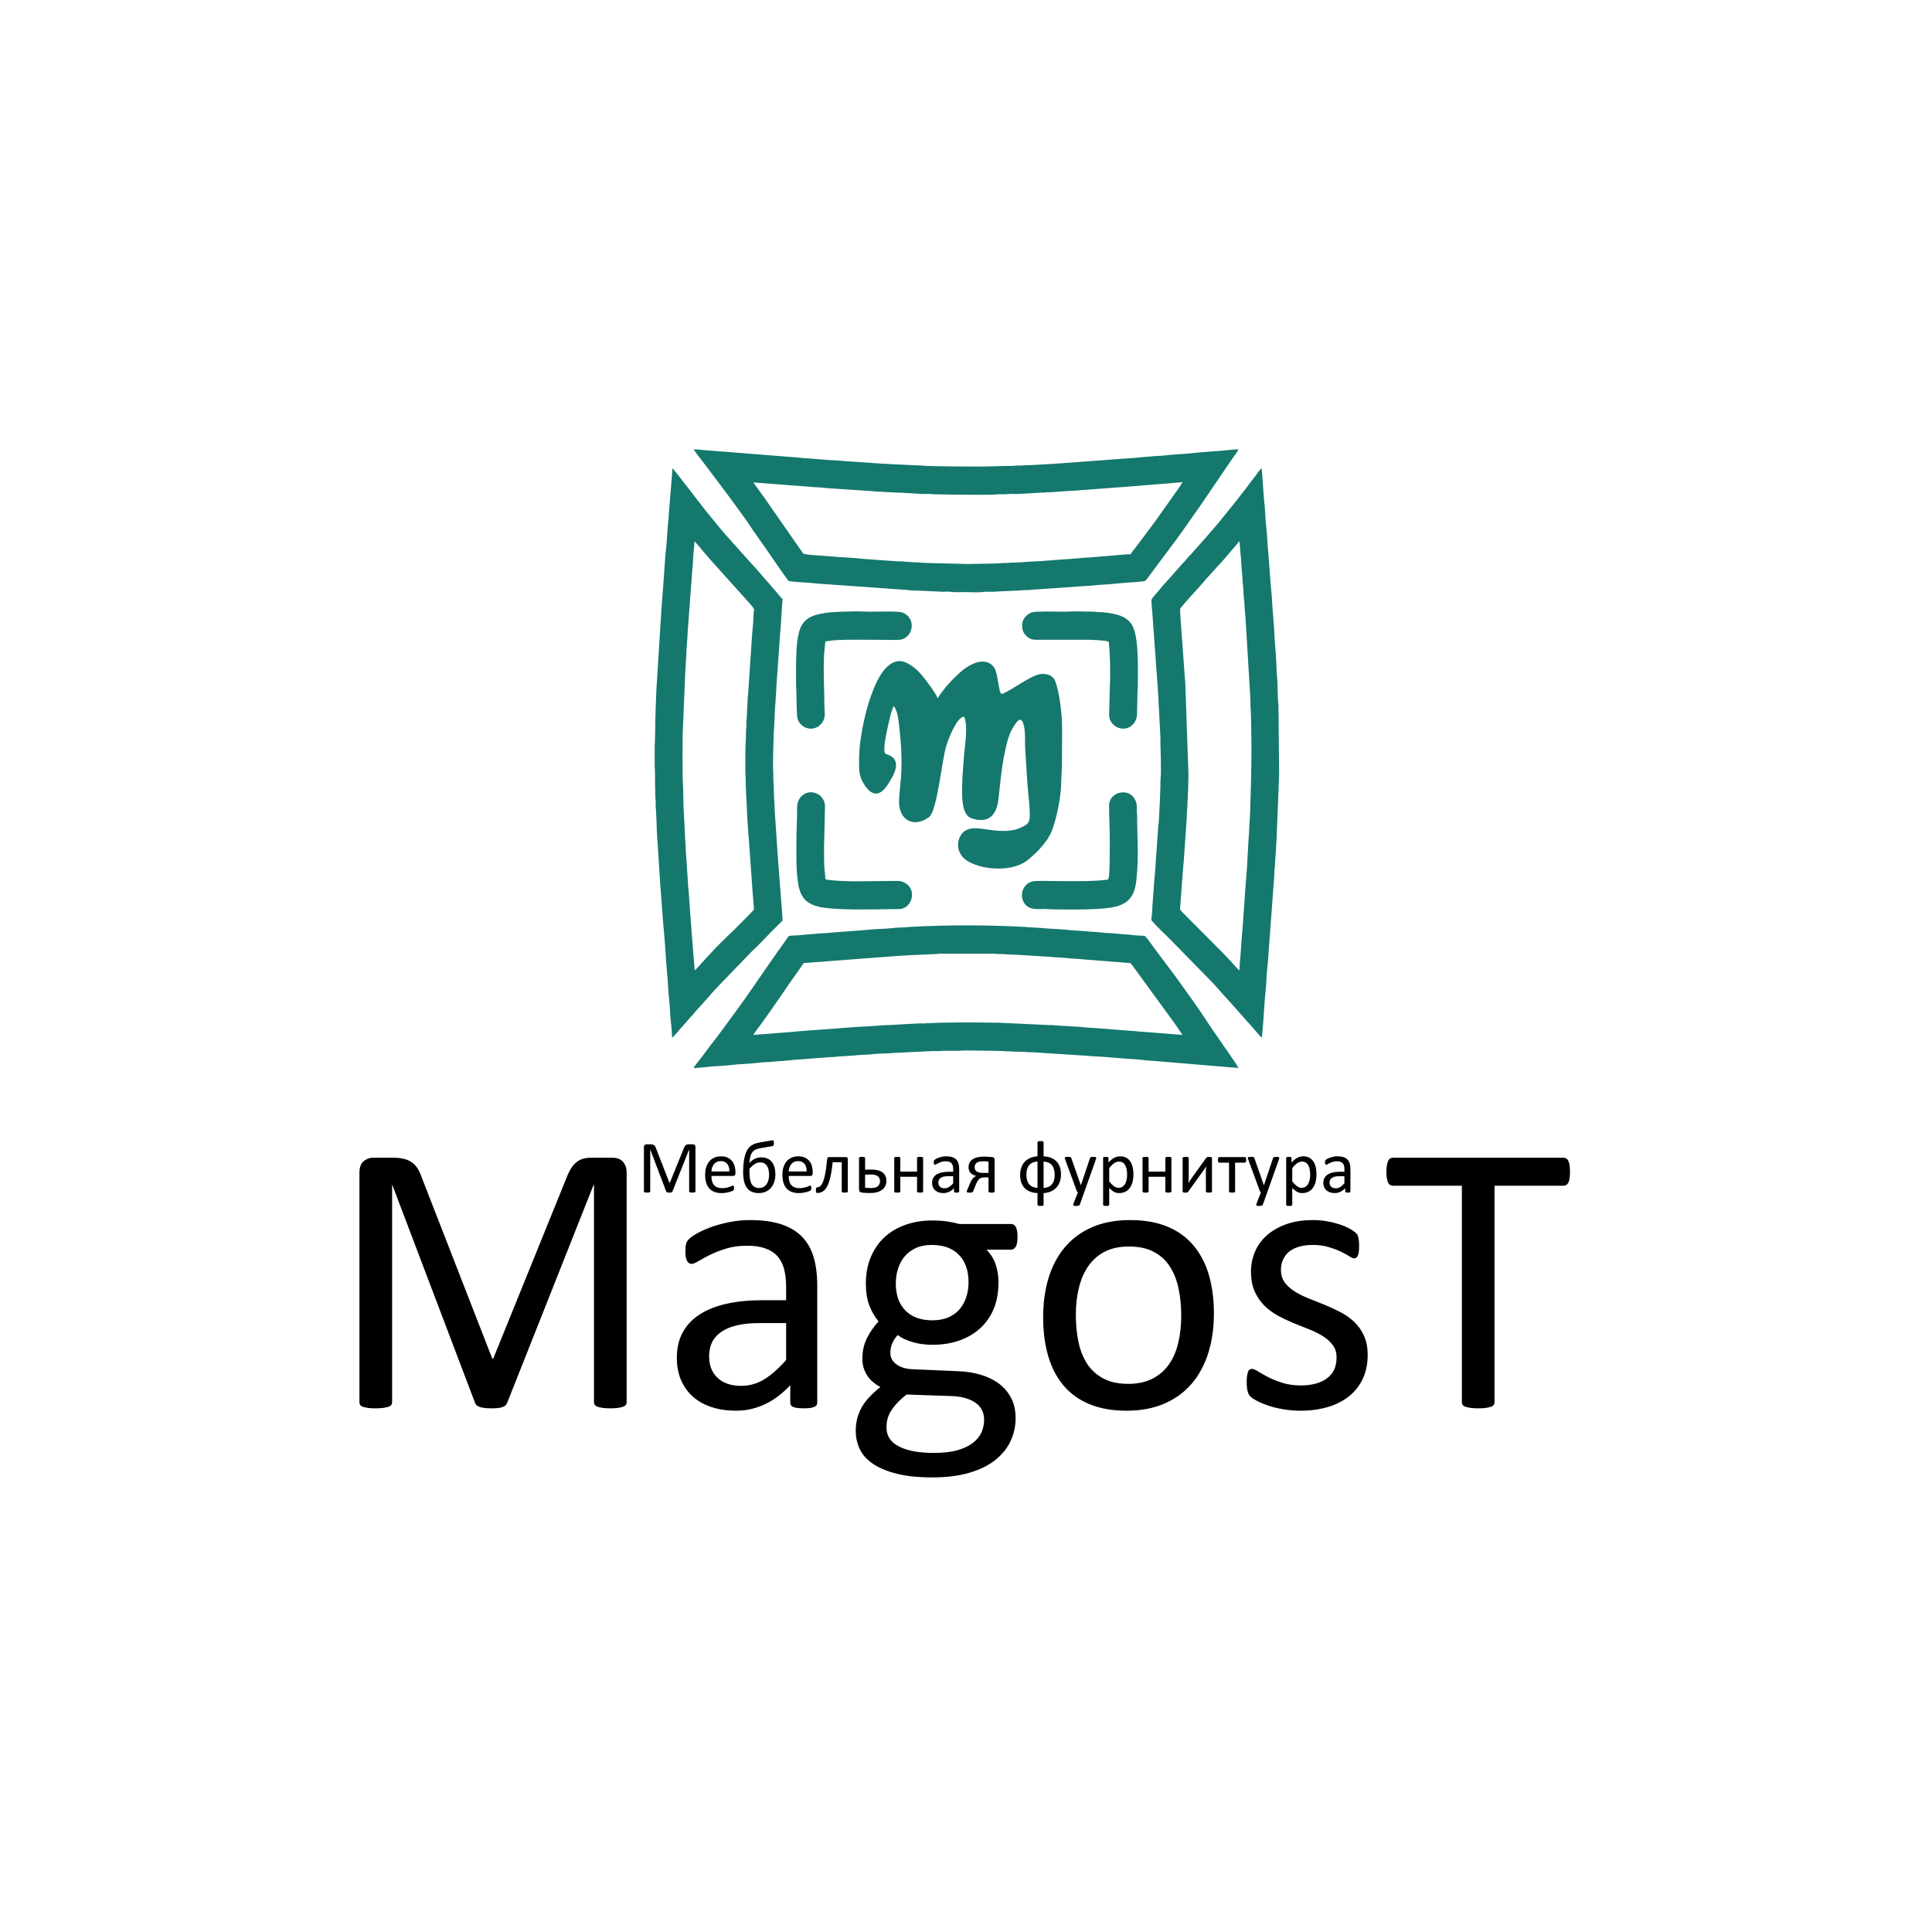
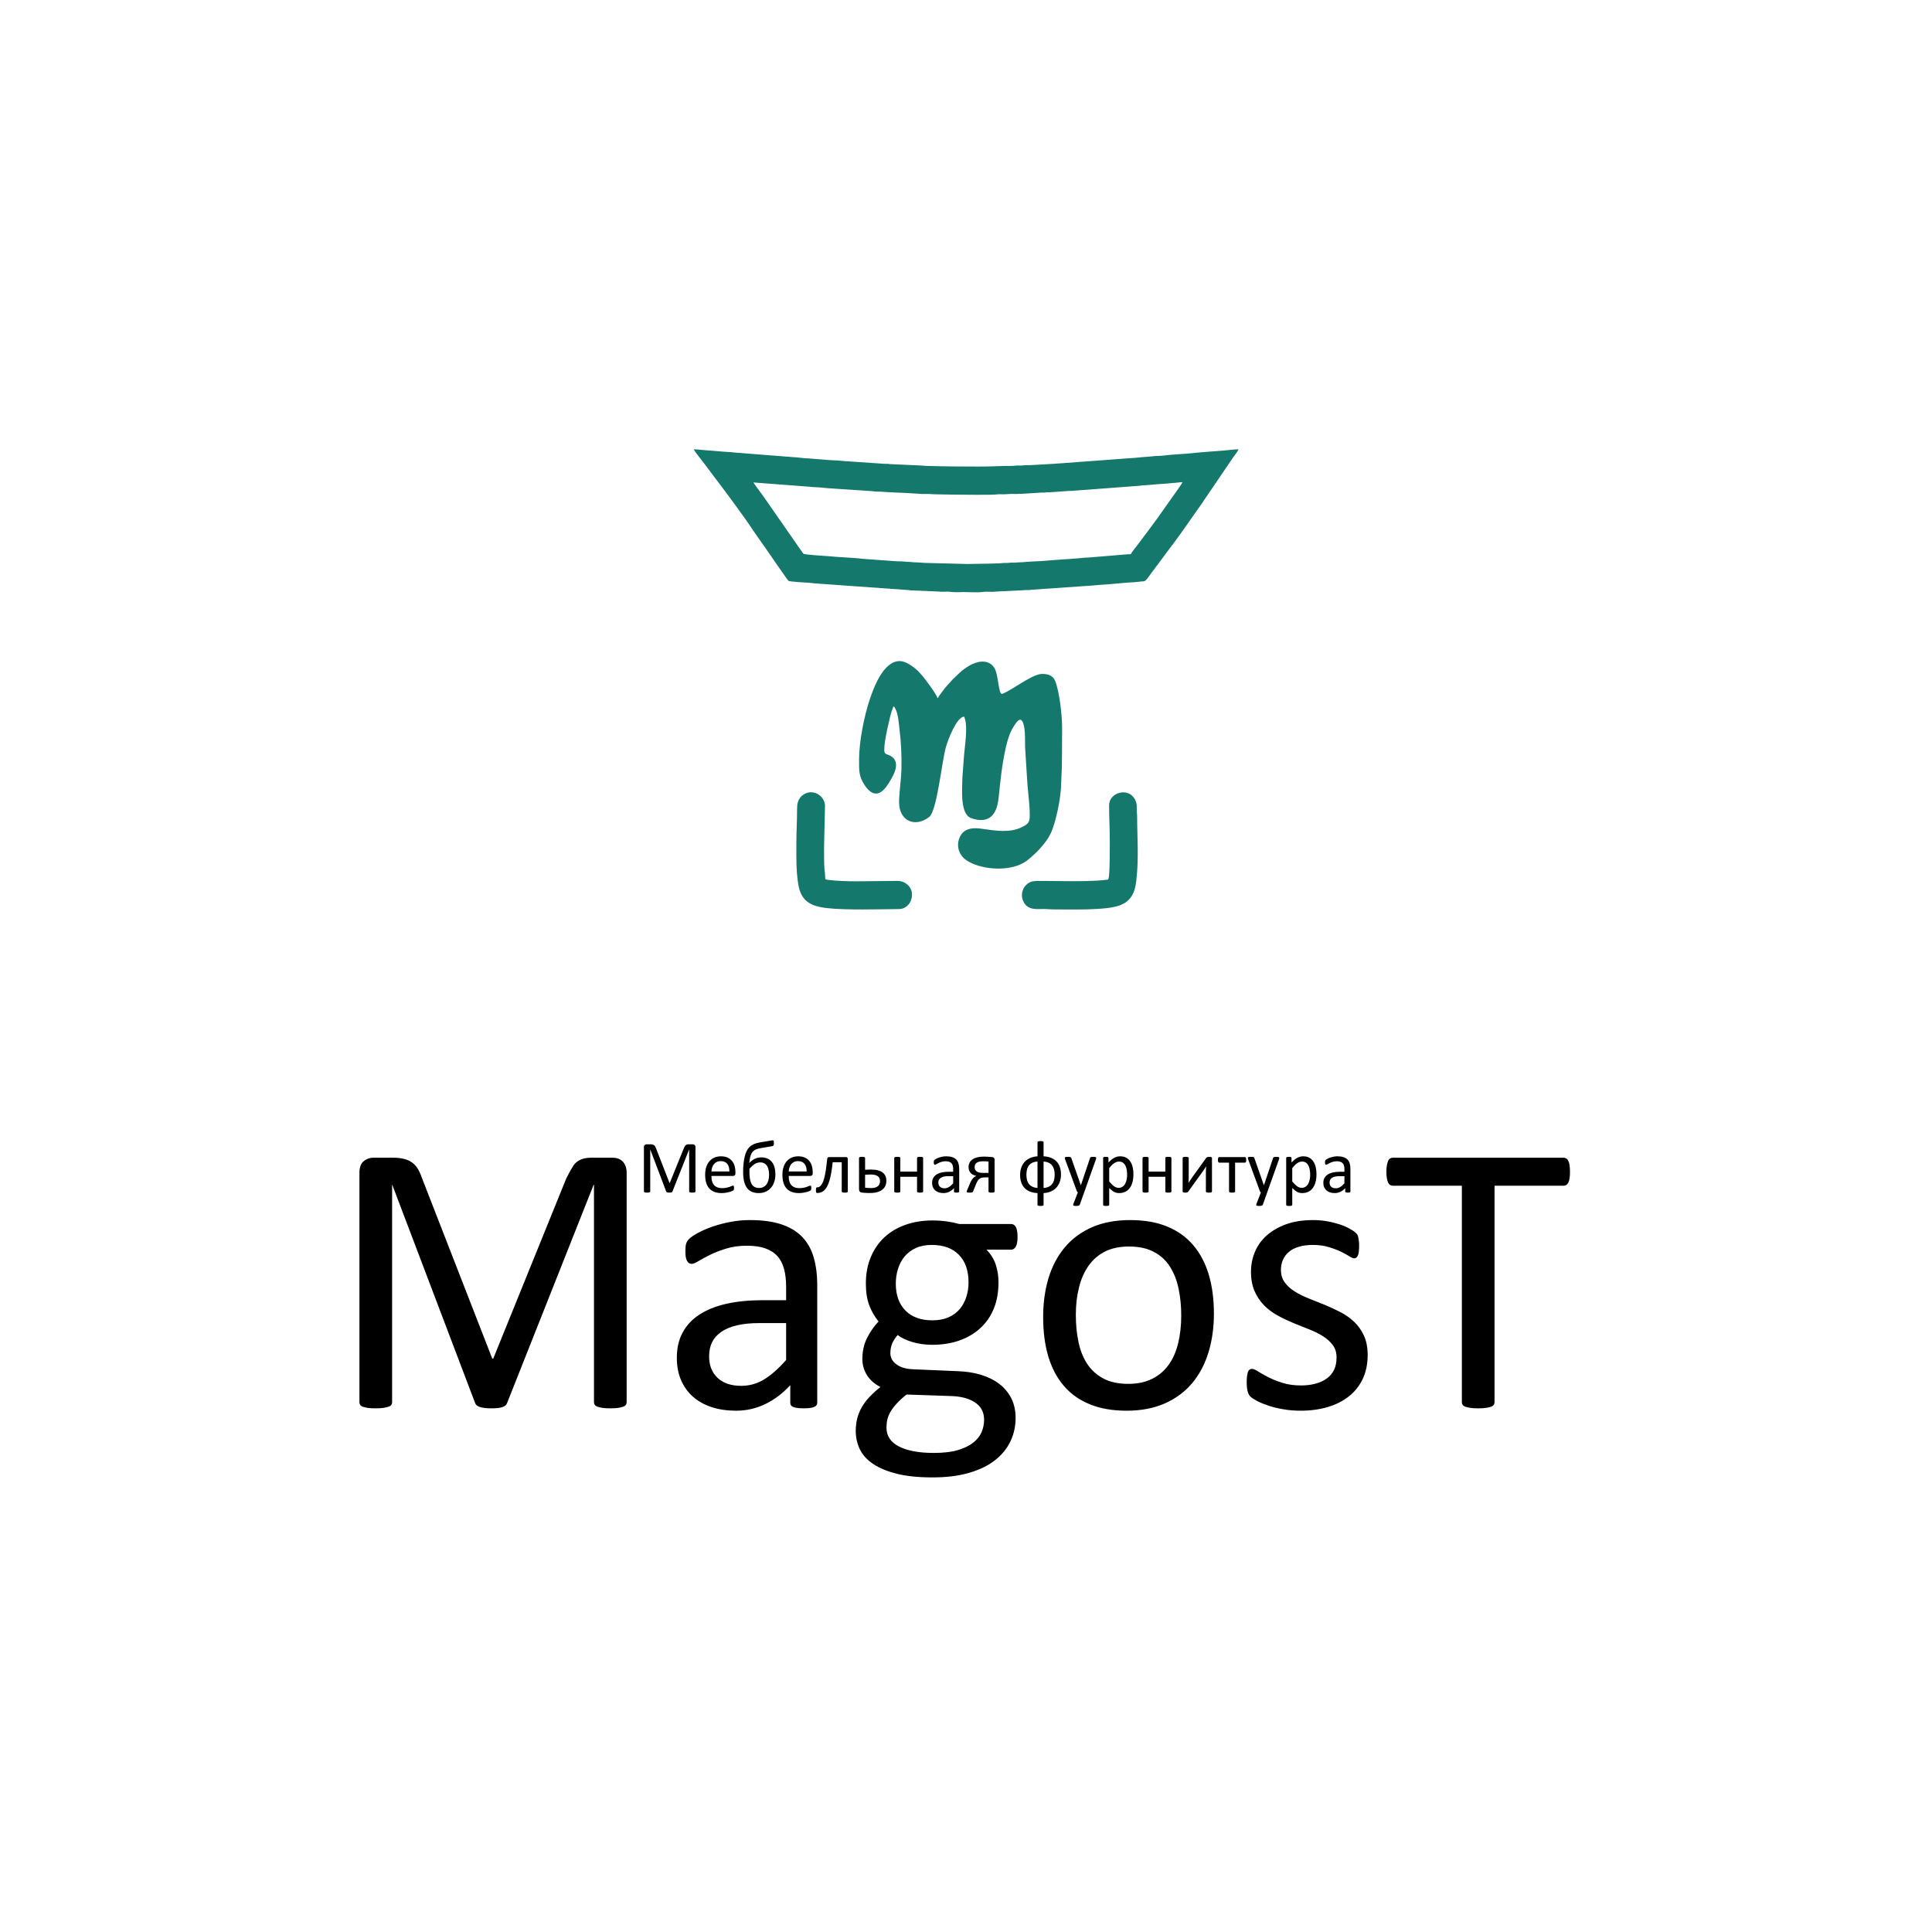
<svg xmlns="http://www.w3.org/2000/svg" width="301" height="301" viewBox="0 0 301 301" fill="none">
-   <path fill-rule="evenodd" clip-rule="evenodd" d="M117.376 161.234C117.424 161.051 118.404 159.794 118.549 159.579L120.314 157.101C120.523 156.807 120.682 156.551 120.893 156.265L121.748 155.025C121.855 154.865 121.948 154.751 122.05 154.593C122.898 153.286 124.08 151.726 124.949 150.419C125.331 149.844 125.196 150.093 125.932 149.994C126.574 149.906 127.926 149.872 128.581 149.783L139.073 148.992C139.699 148.906 141.33 148.876 141.706 148.818L145.737 148.639C146.038 148.639 146.091 148.591 146.357 148.583L154.879 148.583C155.191 148.584 155.255 148.636 155.55 148.64C155.792 148.643 156.039 148.633 156.281 148.636C156.576 148.639 156.641 148.692 156.953 148.692C157.478 148.693 157.813 148.746 158.306 148.742L163.641 149.074C163.991 149.122 164.55 149.154 164.955 149.164C165.497 149.177 167.085 149.372 167.602 149.376C168.04 149.38 168.495 149.461 168.902 149.481L172.852 149.794C173.737 149.863 174.613 149.91 175.454 150C176.235 150.084 176.038 149.904 176.432 150.43L183.06 159.516C183.451 160.113 183.839 160.652 184.224 161.234L178.199 160.76C177.534 160.743 176.853 160.62 176.172 160.602L170.097 160.127C169.452 160.121 168.688 160.023 168.067 159.972L164.536 159.76C164.267 159.758 164.251 159.718 164.019 159.706C163.851 159.697 163.667 159.715 163.499 159.706L155.657 159.336L150.722 159.284C149.222 159.284 147.892 159.342 146.409 159.336L144.311 159.42C143.97 159.472 143.593 159.436 143.24 159.44C142.902 159.444 142.8 159.497 142.15 159.494L138.513 159.703C138.33 159.718 138.128 159.696 137.944 159.706L136.927 159.781C136.621 159.828 136.19 159.825 135.911 159.856L134.881 159.918C134.525 159.921 134.165 159.942 133.792 159.972L124.547 160.658C124.271 160.679 123.836 160.746 123.556 160.76L117.376 161.234V161.234ZM108.078 166.4C108.923 166.4 111.036 166.097 111.974 166.084C112.959 166.07 114.825 165.794 115.869 165.767C116.998 165.738 118.723 165.466 119.817 165.451C120.226 165.445 120.702 165.356 121.115 165.345C122.299 165.315 123.844 165.059 125.01 165.029C125.454 165.017 125.901 164.944 126.31 164.924L128.973 164.727C129.407 164.668 129.857 164.703 130.287 164.638C130.716 164.573 131.162 164.587 131.605 164.552L134.204 164.344C134.621 164.323 135.134 164.333 135.541 164.277C136.529 164.14 137.866 164.136 138.879 164.081C139.13 164.067 139.235 164.024 139.554 164.028L144.964 163.772C145.377 163.725 145.929 163.779 146.36 163.766C146.626 163.758 146.68 163.71 146.98 163.71L149.112 163.712C149.643 163.712 149.975 163.659 150.514 163.659L154.669 163.712C156.231 163.711 157.854 163.878 159.397 163.869C159.713 163.867 159.822 163.909 160.071 163.923C160.718 163.958 161.447 163.945 162.104 164.02L169.383 164.488C170.116 164.588 171.229 164.576 172.062 164.668L175.966 164.976C177.251 165.009 178.546 165.258 179.861 165.292L191.614 166.28C192.086 166.344 192.539 166.302 192.95 166.399C192.882 166.105 190.854 163.263 190.602 162.879L189.796 161.694C188.811 160.363 187.607 158.403 186.591 156.987C186.309 156.594 186.081 156.228 185.797 155.843L183.326 152.395C183.18 152.199 183.08 152.032 182.932 151.845L179.942 147.87C179.672 147.507 178.768 146.225 178.481 145.926C178.391 145.832 178.267 145.796 178.096 145.79C177.505 145.77 176.921 145.747 176.307 145.656C175.695 145.564 175.089 145.596 174.473 145.513C174.262 145.485 173.842 145.454 173.62 145.43C173.327 145.398 172.963 145.374 172.693 145.37C172.125 145.362 171.44 145.239 170.874 145.212C169.626 145.152 168.442 145.008 167.188 144.948L165.418 144.793C164.767 144.741 164.205 144.718 163.551 144.685L162.631 144.617C162.039 144.536 161.367 144.547 160.791 144.481C160.637 144.464 160.483 144.479 160.329 144.475C160.08 144.469 160.093 144.433 159.864 144.421C153.653 144.085 147.687 144.085 141.476 144.421C141.251 144.433 141.286 144.462 141.061 144.474L139.666 144.534C138.448 144.672 137.189 144.73 135.971 144.79C135.409 144.817 134.719 144.92 134.152 144.948L129.604 145.287C129.365 145.323 128.91 145.358 128.698 145.369C127.122 145.448 125.682 145.615 124.125 145.735C123.764 145.763 123.342 145.723 123.003 145.809C122.798 145.86 122.726 146.031 122.611 146.202C121.954 147.191 121.245 148.106 120.575 149.091C120.296 149.5 120.043 149.872 119.757 150.263C119.615 150.458 119.483 150.66 119.35 150.851L117.532 153.487C117.459 153.591 117.396 153.698 117.323 153.802L115.677 156.137C115.382 156.534 115.14 156.9 114.846 157.297C113.441 159.191 112.075 161.115 110.616 162.966C110.465 163.158 110.343 163.335 110.193 163.538C110.039 163.747 109.919 163.89 109.762 164.103L108.91 165.24C108.708 165.508 108.158 166.097 108.078 166.399L108.078 166.4Z" fill="#14786D" />
  <path fill-rule="evenodd" clip-rule="evenodd" d="M117.375 75.165L126.071 75.828C126.313 75.865 126.815 75.9 127.036 75.903C127.637 75.912 128.374 76.012 128.961 76.058L135.296 76.481C135.806 76.495 136.224 76.592 136.748 76.59C137.402 76.587 138.042 76.685 138.725 76.692L139.712 76.744C140.745 76.756 142.554 76.897 143.657 76.958C143.993 76.976 144.359 76.945 144.698 76.956C145.017 76.965 145.285 77.01 145.683 77.01L148.748 77.063C149.807 77.063 154.464 77.141 155.306 77.025C155.615 76.981 156.01 77.01 156.331 77.01C156.728 77.01 157 76.975 157.318 76.957C157.633 76.94 157.987 76.963 158.307 76.959C159.383 76.946 161.096 76.806 162.2 76.746C162.368 76.737 162.552 76.756 162.72 76.747C162.949 76.734 162.937 76.699 163.186 76.692C163.356 76.687 163.529 76.705 163.699 76.686L166.563 76.483C166.74 76.474 166.89 76.493 167.069 76.469L177.561 75.678C177.776 75.649 178.266 75.593 178.509 75.587C179.155 75.57 179.813 75.461 180.433 75.43C181.701 75.366 182.988 75.217 184.223 75.113C184.15 75.393 182.98 76.973 182.769 77.274L180.276 80.805C179.932 81.269 179.604 81.715 179.252 82.19L177.189 84.946C176.857 85.396 176.43 85.846 176.173 86.339C175.638 86.339 175.161 86.418 174.615 86.445L169.573 86.863C169.437 86.874 169.306 86.859 169.168 86.874L167.64 87.01C167.492 87.03 167.385 87.018 167.239 87.025C167.012 87.036 167.05 87.066 166.823 87.076C164.811 87.174 162.506 87.444 160.485 87.497C160.023 87.509 159.411 87.607 158.93 87.606C158.584 87.605 158.42 87.642 158.149 87.657C157.857 87.673 157.576 87.635 157.288 87.679C157.019 87.72 156.775 87.709 156.486 87.708C156.141 87.707 156.038 87.763 155.71 87.764C155.093 87.765 154.606 87.817 154.046 87.815C152.872 87.811 151.872 87.868 150.722 87.868L144.487 87.711C143.974 87.713 143.091 87.604 142.409 87.606C142.108 87.606 142.056 87.557 141.789 87.55C141.498 87.541 141.324 87.544 141.098 87.513C140.704 87.458 140.111 87.458 139.708 87.447L134.374 87.062C132.959 86.87 130.626 86.823 129.018 86.647C128.651 86.607 125.369 86.45 125.15 86.251C125.094 86.2 124.912 85.909 124.847 85.82C124.74 85.674 124.642 85.531 124.543 85.39L118.912 77.296C118.405 76.581 117.853 75.888 117.375 75.165L117.375 75.165ZM150.15 92.242C151.015 92.242 152.426 92.338 153.193 92.22C153.799 92.127 154.497 92.262 155.115 92.167L158.931 91.981C159.251 91.954 159.591 91.952 159.866 91.929C160.016 91.916 160.181 91.932 160.332 91.927C160.581 91.921 160.569 91.885 160.798 91.873L169.161 91.294C169.818 91.284 171.109 91.121 171.913 91.082C173.021 91.028 174.469 90.857 175.605 90.77C176.221 90.722 176.803 90.726 177.441 90.63C178.632 90.452 178.116 90.995 179.69 88.854L183.118 84.268C184.546 82.338 185.866 80.362 187.266 78.411C187.419 78.198 187.512 78.023 187.666 77.815L192.14 71.234C192.336 70.962 192.876 70.281 192.95 70C192.308 70 191.174 70.156 190.505 70.207C188.829 70.337 187.151 70.446 185.514 70.625C184.542 70.731 182.52 70.813 181.76 70.926C180.929 71.05 180.085 71.008 179.251 71.121C178.87 71.173 178.434 71.173 177.998 71.22C177.212 71.306 176.331 71.383 175.498 71.424L164.851 72.215C164.561 72.217 164.436 72.234 164.219 72.259L160.38 72.474C160.17 72.492 159.92 72.472 159.705 72.475C159.417 72.479 159.375 72.528 159.086 72.532C158.863 72.535 158.629 72.521 158.407 72.528C158.141 72.536 158.088 72.584 157.787 72.584C156.004 72.587 154.313 72.688 152.488 72.688C149.717 72.688 146.924 72.668 144.175 72.584C143.909 72.576 143.856 72.528 143.556 72.528L138.93 72.32C138.627 72.323 138.55 72.279 138.308 72.266C138.086 72.254 137.868 72.283 137.647 72.252L132.491 71.897C132.094 71.893 131.547 71.84 131.184 71.8C130.297 71.701 129.438 71.725 128.551 71.626L125.997 71.424C125.162 71.417 124.281 71.233 123.453 71.212L115.787 70.61C115.366 70.547 114.958 70.57 114.533 70.513C113.709 70.401 112.851 70.403 111.981 70.308C111.577 70.264 111.133 70.252 110.683 70.203C110.278 70.159 109.83 70.145 109.385 70.097C108.983 70.054 108.533 70 108.078 70C108.137 70.224 109.659 72.143 109.792 72.32C111.81 74.997 113.849 77.674 115.795 80.406C116.092 80.822 116.36 81.183 116.638 81.606C117.655 83.156 118.889 84.823 119.941 86.371C120.245 86.816 122.71 90.397 122.841 90.491C123.01 90.613 125.289 90.762 125.582 90.766C126.177 90.774 126.869 90.91 127.452 90.925L141.426 91.924C141.674 91.931 141.663 91.966 141.891 91.979L146.233 92.159C146.839 92.252 147.537 92.117 148.155 92.212C148.776 92.307 149.5 92.242 150.15 92.242L150.15 92.242Z" fill="#14786D" />
-   <path fill-rule="evenodd" clip-rule="evenodd" d="M116.128 118.753L116.128 120.229C116.127 120.734 116.181 121.033 116.18 121.547C116.178 122.862 116.269 124.118 116.336 125.394C116.361 125.864 116.387 126.264 116.386 126.713L116.542 129.243C116.551 129.591 116.63 130.109 116.647 130.454L117.274 139.253C117.296 139.544 117.496 141.592 117.455 141.705C117.39 141.881 114.624 144.603 114.167 145.067C113.921 145.317 113.709 145.478 113.466 145.726C112.649 146.56 111.555 147.564 110.817 148.414L109.856 149.441C109.453 149.845 108.596 150.921 108.233 151.168L107.921 147.373C107.905 146.742 107.814 146.076 107.769 145.472C107.72 144.828 107.701 144.147 107.624 143.563L107.35 139.73C107.335 139.127 107.224 138.458 107.194 137.833L106.986 134.46C106.948 133.674 106.838 132.829 106.832 132.033L106.779 131.086C106.767 130.854 106.732 130.866 106.725 130.614C106.72 130.444 106.738 130.256 106.724 130.088L106.519 126.185C106.521 125.792 106.474 125.552 106.465 125.238C106.455 124.902 106.491 124.513 106.464 124.185C106.419 123.631 106.475 122.741 106.401 122.194C106.322 121.613 106.313 114.103 106.393 113.566L106.764 104.666C106.802 104.39 106.808 103.925 106.828 103.676L106.935 101.73C106.934 101.386 106.968 101.104 106.986 100.728C106.998 100.495 107.033 100.509 107.04 100.255C107.044 100.059 107.032 99.942 107.06 99.749C107.134 99.252 107.098 98.783 107.15 98.311L107.683 91.105C107.719 90.86 107.76 90.356 107.766 90.134C107.781 89.526 107.853 88.8 107.914 88.228C107.945 87.931 107.969 87.562 107.973 87.287C107.986 86.298 108.181 85.327 108.181 84.336C108.391 84.479 109.336 85.621 109.48 85.812L110.453 86.932C110.61 87.089 110.652 87.176 110.79 87.328L115.423 92.483C115.541 92.638 115.632 92.695 115.749 92.837C116.157 93.332 117.095 94.307 117.394 94.752C117.549 94.983 117.474 95.08 117.441 95.313C117.347 95.98 117.388 96.671 117.315 97.347C117.179 98.608 117.11 99.989 117.014 101.258L116.574 107.873C116.447 108.722 116.486 109.662 116.395 110.486C116.371 110.709 116.403 110.937 116.385 111.161L116.287 112.484C116.267 112.719 116.297 112.983 116.284 113.219C116.271 113.464 116.229 113.544 116.231 113.85C116.235 114.98 116.124 116.198 116.128 117.33C116.13 117.804 116.128 118.279 116.128 118.753L116.128 118.753ZM102 117.857C102 118.332 102 118.806 102 119.28C102 119.829 102.054 120.191 102.052 120.703C102.05 121.177 102.053 121.652 102.052 122.126L102.102 124.237C102.105 124.536 102.157 124.601 102.158 124.918C102.158 125.164 102.151 125.414 102.154 125.66C102.157 125.959 102.209 126.024 102.21 126.341L102.304 128.406C102.33 128.642 102.299 128.899 102.311 129.137L102.831 137.306C102.832 137.738 102.925 138.258 102.935 138.676L103.336 144.067C103.492 145.266 103.662 148.152 103.763 149.484C103.783 149.744 103.799 149.965 103.815 150.17C103.834 150.432 103.859 150.641 103.869 150.852C103.913 151.764 104.05 152.655 104.078 153.539C104.117 154.814 104.35 156.27 104.389 157.545C104.431 158.905 104.701 160.26 104.701 161.656C104.933 161.593 105.782 160.496 106.012 160.246C106.239 159.997 106.436 159.784 106.662 159.535C107.1 159.056 107.505 158.525 107.961 158.06C108.102 157.916 108.134 157.832 108.271 157.689L110.548 155.151C110.934 154.644 111.426 154.206 111.832 153.713L117.258 148.097C117.512 147.839 117.732 147.67 117.985 147.412C119.239 146.135 120.466 144.836 121.752 143.593C121.924 143.426 121.964 143.443 121.919 143.138C121.855 142.706 121.884 142.284 121.827 141.853L121.322 135.356C121.311 134.925 121.252 134.483 121.221 134.088L120.788 127.622C120.76 127.411 120.755 127.258 120.753 126.973C120.75 126.68 120.699 126.639 120.697 126.345C120.693 125.877 120.673 125.461 120.647 124.972C120.634 124.727 120.592 124.647 120.594 124.341C120.595 124.119 120.61 123.887 120.581 123.669C120.527 123.274 120.583 122.776 120.535 122.345C120.448 121.553 120.508 120.463 120.442 119.646C120.394 119.061 120.516 115.032 120.541 114.166C120.549 113.896 120.596 113.842 120.597 113.537L120.75 110.266C120.748 109.959 120.797 109.908 120.804 109.637C120.825 108.838 120.96 107.705 120.957 106.999L121.552 98.536C121.685 97.633 121.811 93.933 121.945 93.349C121.687 93.173 121.341 92.69 121.13 92.437L119.776 90.859C118.84 89.844 117.987 88.739 117.023 87.75L113.413 83.718C112.729 83.003 110.605 80.384 109.935 79.552C109.141 78.566 105.05 73.154 104.753 72.952C104.753 73.613 104.467 76.657 104.386 77.744L104.115 81.212C103.966 82.352 103.922 84.266 103.78 85.352C103.626 86.54 103.551 88.262 103.457 89.504C103.317 91.368 103.183 93.211 103.042 95.038L102.342 106.24C102.272 106.705 102.104 111.415 102.104 111.954C102.104 112.94 102.051 113.865 102.052 114.906C102.053 115.436 102.001 115.772 102 116.303V116.329V116.376C102 116.767 102 117.157 102 117.547V117.857V117.857Z" fill="#14786D" />
-   <path fill-rule="evenodd" clip-rule="evenodd" d="M183.859 94.877C183.859 94.746 185.326 93.096 185.534 92.888L187.586 90.596C187.709 90.461 187.736 90.389 187.87 90.251L189.637 88.302C190.378 87.562 192.041 85.542 192.806 84.666C192.913 84.543 192.977 84.423 193.104 84.336C193.208 85.606 193.355 86.927 193.416 88.236C193.446 88.864 193.555 89.532 193.571 90.187C193.588 90.859 193.721 91.456 193.726 92.19C193.731 92.815 193.868 93.514 193.884 94.139C193.91 95.178 194.083 96.174 194.09 97.092C194.092 97.35 194.124 97.367 194.14 97.568C194.154 97.744 194.133 97.899 194.157 98.078L194.818 109.108C194.837 109.452 194.786 109.808 194.832 110.148C194.921 110.806 194.974 115.922 194.974 116.381C194.974 119.939 194.87 123.135 194.768 126.608C194.757 126.978 194.717 126.952 194.716 127.61L194.613 129.139C194.598 129.325 194.62 129.53 194.611 129.716C194.598 129.948 194.564 129.936 194.557 130.189L194.405 132.776C194.347 133.504 194.353 134.152 194.296 134.878C194.191 136.202 194.091 137.628 193.99 138.943L193.557 145.039C193.527 145.266 193.474 145.801 193.467 146.054L193.246 149.097C193.216 149.326 193.162 149.858 193.156 150.113C193.145 150.512 193.104 150.735 193.104 151.168C192.915 151.116 192.783 150.867 192.468 150.548C192.352 150.431 192.261 150.353 192.161 150.227C192.042 150.074 192.012 150.031 191.871 149.889C191.428 149.445 191.065 149.02 190.624 148.572L184.235 142.142C183.648 141.547 183.881 141.799 183.963 140.047L184.326 135.25C184.334 134.909 184.414 134.426 184.43 134.091L184.89 127.442C184.912 127.236 184.883 127.027 184.9 126.82C184.928 126.477 184.957 125.932 184.994 125.597C185.016 125.39 184.993 125.179 184.999 124.971C185.007 124.705 185.052 124.679 185.055 124.395C185.058 124.186 185.045 123.967 185.051 123.759C185.059 123.489 185.106 123.434 185.107 123.13C185.108 122.244 185.157 121.51 185.157 120.598L184.692 107.26C184.656 106.803 184.682 106.306 184.616 105.862L184.121 99.038C184.049 98.078 183.858 95.691 183.858 94.877L183.859 94.877ZM180.846 117.91C180.846 119.06 180.925 120.39 180.802 121.502C180.772 121.768 180.793 122.163 180.794 122.443L180.687 125.181C180.604 126.209 180.613 127.721 180.46 128.745C180.419 129.024 180.424 129.388 180.393 129.625L180.326 130.507C180.266 131.731 180.159 132.915 180.07 134.094C180.003 134.977 179.991 135.857 179.873 136.74L179.607 140.265C179.51 141.178 179.557 141.995 179.413 142.915C179.339 143.387 179.376 143.389 179.612 143.618C179.789 143.789 179.87 143.934 180.054 144.118C180.38 144.445 180.665 144.738 180.989 145.067C181.328 145.411 181.638 145.673 181.976 146.015L188.503 152.674C188.64 152.853 188.803 152.997 188.962 153.157C189.66 153.861 190.575 155.012 191.22 155.661L193.883 158.652C194.274 159.171 194.82 159.636 195.212 160.15C195.411 160.411 196.381 161.518 196.584 161.656C196.68 161.238 196.979 156.897 197 156.439C197.043 155.527 197.299 153.401 197.311 152.538C197.326 151.42 197.595 149.777 197.623 148.638L198.498 136.824C198.546 136.377 198.513 135.916 198.572 135.475C198.677 134.692 198.669 133.679 198.758 132.871L198.919 130.188C198.937 129.964 198.904 129.736 198.929 129.513L199.233 122.021C199.233 121.489 199.286 121.167 199.285 120.651L199.195 111.202C199.133 110.743 199.225 110.263 199.174 109.801C199.054 108.721 199.059 107.556 199.027 106.471C199.004 105.679 198.863 104.547 198.87 103.784L198.758 101.79C198.666 100.955 198.627 99.986 198.561 99.144C198.526 98.705 198.549 98.272 198.492 97.843L198.194 93.876C198.183 93.105 198.047 92.056 197.989 91.29L197.593 86.053C197.445 85.036 197.432 83.189 197.281 82.153C197.132 81.13 197.118 79.224 196.97 78.2C196.862 77.457 196.644 73.189 196.532 72.951C196.263 73.151 195.902 73.746 195.679 74.036C195.522 74.24 195.388 74.392 195.241 74.593C193.729 76.651 191.177 79.849 189.556 81.79L187.275 84.429C187.188 84.517 187.121 84.572 187.042 84.668L185.869 86.007C185.713 86.197 185.536 86.323 185.38 86.513L184.697 87.295C184.613 87.403 184.541 87.465 184.442 87.564L181.664 90.7C181.254 91.108 180.903 91.583 180.522 92.018C180.317 92.253 179.445 93.242 179.403 93.417C179.334 93.702 179.535 95.249 179.546 95.722L180.253 105.493C180.279 105.671 180.269 105.766 180.274 105.947C180.28 106.201 180.315 106.186 180.327 106.42L180.48 108.742C180.518 109.222 180.481 109.696 180.548 110.2L180.795 114.958C180.793 115.275 180.777 115.648 180.794 115.96L180.846 117.91L180.846 117.91Z" fill="#14786D" />
  <path fill-rule="evenodd" clip-rule="evenodd" d="M133.841 118.332C133.841 120.014 133.777 120.925 134.702 122.307C135.099 122.9 135.806 123.833 136.79 123.591C137.718 123.363 138.405 122.108 138.869 121.326C139.702 119.92 140.207 118.171 138.209 117.536C137.643 117.356 137.788 116.926 137.788 116.381C137.788 115.452 138.604 111.76 138.924 110.787L139.191 110.057C139.346 110.099 139.383 110.199 139.45 110.321C139.964 111.254 140.007 112.556 140.141 113.625C140.386 115.582 140.5 117.9 140.439 119.967C140.395 121.469 140.074 123.616 140.074 124.973C140.074 127.909 142.543 128.981 144.75 127.293C146.001 126.337 146.705 118.718 147.379 116.363C147.732 115.128 149.044 111.736 150.202 111.638C150.908 113.132 150.237 116.509 150.151 118.28L149.94 121.123C149.92 122.912 149.514 126.843 151.324 127.471C153.649 128.278 155.073 127.381 155.486 124.958C155.625 124.142 155.679 123.371 155.769 122.504C156.004 120.222 156.595 115.454 157.703 113.557C158.52 112.16 159.225 111.239 159.604 113.482C159.709 114.101 159.71 115.714 159.707 116.434L160.011 121.239C160.047 121.586 160.048 121.826 160.074 122.176C160.197 123.823 160.435 125.367 160.435 127.081C160.435 128.27 160.004 128.456 159.223 128.855C157.363 129.806 155.05 129.417 153.062 129.133C152.019 128.985 150.84 128.91 150.032 129.702C149.241 130.477 149.031 131.811 149.526 132.827C149.938 133.672 150.588 134.119 151.449 134.512C153.799 135.582 157.753 135.728 159.945 134.121C160.154 133.969 160.265 133.857 160.465 133.7L160.991 133.232C161.715 132.617 162.46 131.745 163.024 130.973C163.097 130.873 163.145 130.816 163.218 130.696C163.348 130.479 163.439 130.31 163.562 130.096C164.304 128.804 164.995 125.512 165.166 124.028C165.224 123.523 165.321 122.765 165.317 122.232L165.391 120.409C165.466 119.903 165.473 114.339 165.473 113.325C165.473 111.468 165.06 107.707 164.376 106.057C164.04 105.246 163.261 104.997 162.408 104.997C161.762 104.997 161.082 105.328 160.625 105.559C160.354 105.696 160.152 105.815 159.88 105.963C159.2 106.333 156.504 108.107 156.071 108.107C155.562 108.107 155.539 105.051 154.94 104.089C154.152 102.825 152.674 102.857 151.319 103.548C150.317 104.059 149.557 104.723 148.787 105.511C148.665 105.637 148.542 105.717 148.436 105.841L147.54 106.828C147.409 106.972 147.352 107.056 147.228 107.197L146.66 107.938C146.525 108.139 146.208 108.521 146.151 108.739H146.047C145.916 108.171 144.222 105.909 143.694 105.276L143.022 104.535C142.32 103.877 141.142 102.994 140.177 102.994C137.659 102.994 136.162 106.986 135.47 109.075C134.632 111.606 133.841 115.54 133.841 118.332L133.841 118.332Z" fill="#14786D" />
  <path fill-rule="evenodd" clip-rule="evenodd" d="M172.795 125.447C172.795 127.338 172.899 129.037 172.899 130.928C172.899 131.701 172.931 136.262 172.699 136.892C172.622 137.101 172.63 137.03 172.353 137.068C169.05 137.519 161.848 137.095 160.903 137.308C159.625 137.595 158.871 138.999 159.37 140.282C160.041 142.004 161.783 141.568 162.875 141.627L164.017 141.68C166.65 141.68 172.431 141.876 174.495 141.034C175.054 140.806 175.456 140.591 175.847 140.192C176.695 139.326 176.916 138.257 177.055 136.99C177.439 133.487 177.165 130.528 177.16 127.079C177.16 126.774 177.113 126.72 177.105 126.45C177.084 125.727 177.199 125.268 176.831 124.567C175.779 122.565 172.795 123.473 172.795 125.447H172.795Z" fill="#14786D" />
-   <path fill-rule="evenodd" clip-rule="evenodd" d="M124.023 103.469L124.022 106.631C124.022 107.13 124.076 107.415 124.075 107.896C124.071 108.822 124.131 109.557 124.126 110.479L124.198 111.724C124.518 113.541 126.934 114.288 128.148 112.504C128.701 111.691 128.437 110.701 128.436 110.006C128.433 108.034 128.334 106.171 128.334 104.154C128.334 103.366 128.387 102.742 128.384 101.991L128.593 99.937L129.415 99.822C129.648 99.796 130.061 99.739 130.307 99.726C132.106 99.628 134.345 99.674 136.177 99.674C137.451 99.674 138.869 99.734 140.125 99.675C141.114 99.628 142.046 98.697 142.046 97.46C142.046 96.408 141.322 95.659 140.535 95.409C139.86 95.195 136.489 95.298 135.346 95.299C134.743 95.3 134.272 95.247 133.632 95.246L131.033 95.298C130.704 95.296 130.534 95.356 130.204 95.352C129.373 95.344 127.876 95.578 127.116 95.802C124.912 96.453 124.486 97.894 124.2 100.012C124.097 100.774 124.023 102.739 124.023 103.468L124.023 103.469Z" fill="#14786D" />
-   <path fill-rule="evenodd" clip-rule="evenodd" d="M159.239 97.407C159.239 98.274 159.529 98.786 160.113 99.261C160.699 99.737 161.197 99.674 162.2 99.674L169.68 99.673C170.11 99.671 172.169 99.792 172.562 99.911C172.811 99.987 172.731 100.033 172.768 100.334C172.977 102.03 172.951 104.203 172.952 105.946C172.952 106.478 172.899 106.8 172.9 107.316L172.798 111.478C172.945 113.479 175.492 114.264 176.671 112.671C177.157 112.014 177.162 111.373 177.159 110.531C177.156 109.634 177.214 108.913 177.211 108.001C177.209 107.52 177.263 107.235 177.263 106.736C177.26 104.029 177.486 98.896 176.24 97.18C175.733 96.482 175.057 96.065 174.129 95.791C173.334 95.557 172.02 95.349 171.028 95.353C170.701 95.354 170.597 95.296 170.252 95.298L167.654 95.246C167.013 95.247 166.543 95.3 165.94 95.299C164.814 95.298 161.448 95.201 160.79 95.397C159.93 95.652 159.239 96.504 159.239 97.407V97.407Z" fill="#14786D" />
  <path fill-rule="evenodd" clip-rule="evenodd" d="M124.075 131.192C124.075 133.463 124.006 135.536 124.364 137.75C124.789 140.376 126.249 141.175 128.797 141.474C131.763 141.822 136.935 141.655 140.075 141.63C141.994 141.615 142.896 138.831 141.175 137.663C140.439 137.164 139.981 137.253 138.826 137.253C136.957 137.253 135.251 137.306 133.372 137.306C132.18 137.306 130.258 137.247 129.116 137.092C128.31 136.983 128.702 137.128 128.46 135.492C128.378 134.938 128.386 132.654 128.386 131.982L128.535 125.453C128.362 123.772 126.591 122.99 125.356 123.69C125.1 123.835 124.846 124.031 124.674 124.263C124.252 124.836 124.176 125.329 124.179 126.29C124.182 127.942 124.075 129.498 124.075 131.192H124.075Z" fill="#14786D" />
-   <path d="M97.63 218.451C97.63 218.615 97.59 218.759 97.509 218.872C97.428 218.995 97.287 219.087 97.085 219.159C96.883 219.23 96.621 219.292 96.308 219.343C95.994 219.394 95.58 219.415 95.075 219.415C94.601 219.415 94.197 219.394 93.863 219.343C93.53 219.292 93.267 219.23 93.076 219.159C92.884 219.087 92.742 218.995 92.662 218.872C92.581 218.759 92.54 218.615 92.54 218.451V184.601H92.48L78.997 218.605C78.946 218.749 78.855 218.861 78.754 218.964C78.643 219.066 78.482 219.148 78.28 219.22C78.068 219.292 77.825 219.343 77.532 219.374C77.249 219.405 76.906 219.415 76.512 219.415C76.098 219.415 75.745 219.394 75.452 219.353C75.159 219.312 74.906 219.261 74.715 219.189C74.513 219.118 74.361 219.036 74.25 218.933C74.149 218.831 74.068 218.728 74.028 218.605L61.12 184.601H61.09V218.451C61.09 218.615 61.05 218.759 60.969 218.872C60.888 218.995 60.747 219.087 60.545 219.159C60.343 219.23 60.07 219.292 59.747 219.343C59.424 219.394 59.01 219.415 58.505 219.415C58.01 219.415 57.606 219.394 57.283 219.343C56.959 219.292 56.697 219.23 56.505 219.159C56.313 219.087 56.182 218.995 56.111 218.872C56.04 218.759 56 218.615 56 218.451V182.715C56 181.865 56.222 181.27 56.657 180.912C57.101 180.553 57.596 180.368 58.131 180.368H61.262C61.898 180.368 62.464 180.43 62.938 180.553C63.423 180.666 63.837 180.86 64.201 181.117C64.564 181.383 64.867 181.711 65.1 182.111C65.342 182.51 65.554 182.982 65.736 183.525L76.694 211.667H76.846L88.218 183.607C88.44 183.013 88.682 182.5 88.945 182.08C89.207 181.66 89.49 181.322 89.803 181.076C90.106 180.819 90.46 180.645 90.833 180.532C91.217 180.42 91.662 180.368 92.156 180.368H95.439C95.732 180.368 96.025 180.409 96.297 180.502C96.56 180.594 96.792 180.737 96.984 180.922C97.176 181.116 97.328 181.352 97.449 181.649C97.57 181.936 97.63 182.295 97.63 182.715V218.451L97.63 218.451ZM127.323 218.513C127.323 218.749 127.243 218.933 127.091 219.056C126.929 219.179 126.717 219.261 126.435 219.323C126.162 219.384 125.758 219.415 125.223 219.415C124.718 219.415 124.304 219.384 124.001 219.323C123.698 219.261 123.475 219.179 123.334 219.056C123.193 218.933 123.122 218.759 123.122 218.513V215.807C121.96 217.068 120.668 218.052 119.234 218.749C117.799 219.435 116.285 219.784 114.689 219.784C113.285 219.784 112.012 219.599 110.881 219.23C109.75 218.861 108.781 218.318 107.983 217.621C107.185 216.924 106.559 216.053 106.114 215.039C105.67 214.014 105.448 212.856 105.448 211.554C105.448 210.027 105.751 208.705 106.367 207.588C106.973 206.461 107.851 205.528 109.003 204.79C110.144 204.052 111.548 203.489 113.204 203.12C114.861 202.751 116.729 202.566 118.799 202.566H122.476V200.455C122.476 199.42 122.365 198.498 122.152 197.688C121.93 196.889 121.587 196.223 121.102 195.69C120.617 195.157 119.991 194.757 119.224 194.491C118.456 194.214 117.507 194.081 116.386 194.081C115.184 194.081 114.103 194.224 113.154 194.522C112.194 194.819 111.356 195.136 110.639 195.495C109.922 195.854 109.316 196.172 108.831 196.469C108.356 196.766 107.993 196.909 107.761 196.909C107.599 196.909 107.457 196.868 107.346 196.786C107.225 196.715 107.124 196.592 107.033 196.428C106.942 196.274 106.882 196.069 106.841 195.823C106.801 195.567 106.781 195.3 106.781 194.993C106.781 194.501 106.811 194.101 106.882 193.814C106.952 193.528 107.124 193.251 107.387 192.995C107.649 192.738 108.114 192.431 108.76 192.072C109.407 191.724 110.164 191.396 111.013 191.099C111.851 190.812 112.78 190.566 113.79 190.371C114.79 190.176 115.81 190.084 116.83 190.084C118.739 190.084 120.365 190.299 121.708 190.74C123.051 191.181 124.132 191.837 124.96 192.687C125.788 193.538 126.384 194.593 126.758 195.854C127.132 197.114 127.323 198.59 127.323 200.271V218.513V218.513ZM122.476 206.133H118.304C116.971 206.133 115.81 206.246 114.82 206.481C113.84 206.707 113.022 207.055 112.366 207.506C111.719 207.957 111.245 208.49 110.932 209.125C110.629 209.761 110.477 210.488 110.477 211.308C110.477 212.712 110.911 213.829 111.79 214.66C112.669 215.49 113.891 215.91 115.476 215.91C116.749 215.91 117.941 215.582 119.032 214.916C120.122 214.26 121.274 213.245 122.476 211.882V206.133V206.133ZM158.531 192.708C158.531 193.415 158.44 193.917 158.248 194.234C158.066 194.542 157.824 194.696 157.521 194.696H153.693C154.39 195.413 154.875 196.202 155.148 197.063C155.42 197.924 155.562 198.826 155.562 199.758C155.562 201.316 155.319 202.7 154.824 203.899C154.33 205.098 153.623 206.112 152.704 206.942C151.785 207.783 150.694 208.418 149.431 208.859C148.169 209.3 146.765 209.515 145.23 209.515C144.149 209.515 143.109 209.371 142.139 209.084C141.16 208.787 140.402 208.428 139.867 207.988C139.534 208.346 139.261 208.756 139.039 209.218C138.827 209.689 138.716 210.222 138.716 210.816C138.716 211.523 139.039 212.108 139.675 212.569C140.311 213.04 141.17 213.286 142.23 213.327L149.169 213.624C150.482 213.665 151.694 213.85 152.794 214.178C153.895 214.516 154.855 214.977 155.663 215.592C156.471 216.197 157.097 216.955 157.551 217.836C158.006 218.728 158.228 219.763 158.228 220.942C158.228 222.182 157.976 223.36 157.46 224.477C156.945 225.595 156.168 226.578 155.107 227.429C154.057 228.28 152.704 228.956 151.067 229.438C149.431 229.93 147.502 230.176 145.27 230.176C143.119 230.176 141.291 229.991 139.786 229.622C138.281 229.253 137.039 228.741 136.069 228.105C135.11 227.46 134.403 226.701 133.969 225.81C133.534 224.918 133.322 223.945 133.322 222.909C133.322 222.243 133.403 221.608 133.555 220.983C133.716 220.368 133.959 219.773 134.282 219.21C134.605 218.656 135.009 218.113 135.494 217.611C135.979 217.099 136.534 216.596 137.17 216.094C136.211 215.592 135.504 214.957 135.039 214.198C134.585 213.44 134.353 212.62 134.353 211.739C134.353 210.519 134.595 209.423 135.08 208.459C135.565 207.506 136.16 206.645 136.877 205.877C136.272 205.139 135.787 204.309 135.433 203.376C135.08 202.444 134.898 201.316 134.898 199.994C134.898 198.457 135.15 197.073 135.666 195.854C136.181 194.634 136.888 193.599 137.797 192.759C138.705 191.918 139.796 191.273 141.069 190.822C142.341 190.371 143.735 190.145 145.23 190.145C146.048 190.145 146.795 190.197 147.502 190.289C148.199 190.391 148.856 190.525 149.472 190.699H157.521C157.864 190.699 158.107 190.863 158.279 191.191C158.45 191.529 158.531 192.031 158.531 192.708V192.708ZM150.896 199.799C150.896 197.965 150.401 196.53 149.401 195.505C148.401 194.47 146.987 193.958 145.159 193.958C144.21 193.958 143.382 194.122 142.685 194.439C141.988 194.757 141.402 195.198 140.938 195.751C140.473 196.315 140.13 196.961 139.907 197.688C139.675 198.416 139.564 199.184 139.564 199.984C139.564 201.757 140.059 203.151 141.059 204.175C142.059 205.19 143.452 205.702 145.25 205.702C146.21 205.702 147.048 205.549 147.765 205.241C148.472 204.924 149.058 204.503 149.522 203.95C149.987 203.397 150.33 202.761 150.552 202.044C150.785 201.326 150.896 200.578 150.896 199.799H150.896ZM153.32 221.188C153.32 220.03 152.855 219.138 151.916 218.503C150.987 217.878 149.714 217.539 148.118 217.498L141.241 217.263C140.614 217.765 140.089 218.236 139.685 218.687C139.281 219.138 138.968 219.558 138.726 219.968C138.493 220.378 138.332 220.788 138.241 221.188C138.15 221.587 138.11 221.997 138.11 222.407C138.11 223.709 138.756 224.693 140.059 225.359C141.362 226.025 143.17 226.363 145.493 226.363C146.967 226.363 148.209 226.22 149.199 225.933C150.199 225.636 150.997 225.256 151.603 224.775C152.219 224.293 152.653 223.75 152.926 223.135C153.188 222.51 153.32 221.864 153.32 221.188L153.32 221.188ZM189.123 204.647C189.123 206.85 188.84 208.879 188.264 210.734C187.699 212.579 186.84 214.178 185.709 215.52C184.578 216.863 183.154 217.908 181.457 218.656C179.75 219.405 177.771 219.784 175.529 219.784C173.337 219.784 171.428 219.456 169.802 218.79C168.176 218.134 166.823 217.17 165.742 215.91C164.661 214.649 163.853 213.112 163.318 211.319C162.783 209.515 162.52 207.475 162.52 205.19C162.52 202.987 162.803 200.957 163.359 199.113C163.924 197.258 164.773 195.659 165.904 194.317C167.035 192.974 168.449 191.939 170.146 191.191C171.842 190.453 173.822 190.084 176.084 190.084C178.276 190.084 180.185 190.412 181.811 191.078C183.437 191.734 184.79 192.697 185.871 193.958C186.951 195.218 187.769 196.745 188.315 198.549C188.85 200.353 189.123 202.382 189.123 204.647H189.123ZM184.032 204.965C184.032 203.499 183.901 202.116 183.628 200.814C183.366 199.512 182.921 198.375 182.305 197.391C181.699 196.407 180.861 195.628 179.811 195.065C178.771 194.491 177.458 194.204 175.892 194.204C174.448 194.204 173.206 194.46 172.165 194.983C171.125 195.505 170.277 196.243 169.6 197.196C168.923 198.149 168.429 199.277 168.105 200.578C167.772 201.88 167.611 203.304 167.611 204.842C167.611 206.328 167.742 207.721 168.014 209.023C168.277 210.324 168.721 211.462 169.348 212.436C169.974 213.399 170.812 214.178 171.852 214.741C172.903 215.315 174.216 215.602 175.781 215.602C177.205 215.602 178.437 215.346 179.488 214.823C180.538 214.301 181.396 213.573 182.073 212.63C182.75 211.687 183.245 210.56 183.558 209.259C183.871 207.957 184.032 206.522 184.032 204.965V204.965ZM213.079 211.103C213.079 212.487 212.826 213.717 212.321 214.803C211.816 215.879 211.109 216.791 210.18 217.529C209.251 218.267 208.15 218.831 206.868 219.21C205.585 219.589 204.171 219.784 202.636 219.784C201.687 219.784 200.788 219.712 199.929 219.558C199.071 219.415 198.303 219.23 197.616 218.995C196.94 218.769 196.364 218.533 195.889 218.287C195.415 218.042 195.071 217.816 194.859 217.621C194.637 217.427 194.475 217.14 194.385 216.781C194.284 216.422 194.233 215.93 194.233 215.305C194.233 214.926 194.253 214.608 194.294 214.352C194.334 214.086 194.385 213.881 194.435 213.717C194.496 213.553 194.587 213.44 194.688 213.368C194.799 213.297 194.92 213.266 195.061 213.266C195.273 213.266 195.597 213.399 196.021 213.676C196.445 213.942 196.97 214.239 197.586 214.557C198.202 214.875 198.94 215.172 199.788 215.438C200.636 215.715 201.606 215.848 202.707 215.848C203.535 215.848 204.282 215.756 204.949 215.572C205.625 215.398 206.201 215.131 206.696 214.772C207.191 214.424 207.565 213.973 207.837 213.43C208.1 212.887 208.231 212.241 208.231 211.493C208.231 210.735 208.039 210.089 207.655 209.576C207.272 209.054 206.767 208.593 206.14 208.193C205.504 207.793 204.797 207.434 204.01 207.127C203.222 206.82 202.414 206.492 201.575 206.153C200.747 205.805 199.929 205.426 199.131 204.995C198.333 204.565 197.627 204.042 196.99 203.417C196.364 202.792 195.859 202.054 195.475 201.193C195.091 200.332 194.9 199.308 194.9 198.098C194.9 197.043 195.102 196.028 195.506 195.055C195.91 194.081 196.516 193.23 197.323 192.503C198.142 191.775 199.152 191.181 200.364 190.74C201.575 190.299 202.989 190.084 204.615 190.084C205.322 190.084 206.029 190.145 206.746 190.268C207.453 190.391 208.09 190.555 208.665 190.74C209.241 190.924 209.726 191.129 210.13 191.345C210.534 191.57 210.847 191.755 211.049 191.929C211.261 192.093 211.392 192.236 211.463 192.349C211.534 192.472 211.584 192.605 211.614 192.759C211.645 192.902 211.675 193.087 211.705 193.302C211.736 193.527 211.746 193.794 211.746 194.112C211.746 194.45 211.736 194.747 211.705 194.993C211.675 195.239 211.625 195.444 211.554 195.598C211.483 195.762 211.402 195.874 211.301 195.946C211.2 196.018 211.089 196.049 210.978 196.049C210.796 196.049 210.544 195.936 210.2 195.71C209.867 195.495 209.433 195.259 208.898 195.003C208.362 194.747 207.736 194.511 207.019 194.296C206.302 194.071 205.474 193.958 204.545 193.958C203.716 193.958 202.979 194.05 202.353 194.245C201.717 194.429 201.202 194.696 200.798 195.044C200.394 195.393 200.081 195.803 199.879 196.284C199.667 196.756 199.566 197.278 199.566 197.832C199.566 198.611 199.768 199.267 200.161 199.799C200.555 200.332 201.06 200.794 201.697 201.193C202.323 201.593 203.05 201.952 203.858 202.28C204.666 202.597 205.484 202.925 206.322 203.263C207.16 203.612 207.989 203.991 208.807 204.411C209.625 204.831 210.352 205.344 210.978 205.938C211.614 206.543 212.119 207.26 212.503 208.101C212.887 208.941 213.079 209.945 213.079 211.103L213.079 211.103ZM244.6 182.582C244.6 182.961 244.58 183.289 244.539 183.566C244.499 183.843 244.438 184.068 244.347 184.242C244.256 184.406 244.155 184.54 244.024 184.611C243.893 184.693 243.751 184.734 243.6 184.734H232.844V218.451C232.844 218.615 232.803 218.749 232.723 218.872C232.642 218.995 232.51 219.087 232.308 219.159C232.117 219.23 231.854 219.292 231.531 219.343C231.198 219.394 230.794 219.415 230.299 219.415C229.824 219.415 229.42 219.394 229.087 219.343C228.753 219.292 228.481 219.23 228.289 219.159C228.087 219.087 227.956 218.995 227.875 218.872C227.794 218.749 227.754 218.615 227.754 218.451V184.734H216.997C216.846 184.734 216.705 184.693 216.573 184.611C216.442 184.54 216.341 184.406 216.26 184.242C216.19 184.068 216.119 183.843 216.068 183.566C216.018 183.289 215.998 182.961 215.998 182.582C215.998 182.203 216.018 181.865 216.068 181.578C216.119 181.291 216.19 181.055 216.26 180.881C216.341 180.696 216.442 180.563 216.573 180.491C216.705 180.409 216.846 180.368 216.997 180.368H243.6C243.751 180.368 243.893 180.409 244.024 180.491C244.155 180.563 244.256 180.696 244.347 180.881C244.438 181.055 244.499 181.291 244.539 181.578C244.58 181.865 244.6 182.203 244.6 182.582Z" fill="black" />
+   <path d="M97.63 218.451C97.63 218.615 97.59 218.759 97.509 218.872C97.428 218.995 97.287 219.087 97.085 219.159C96.883 219.23 96.621 219.292 96.308 219.343C95.994 219.394 95.58 219.415 95.075 219.415C94.601 219.415 94.197 219.394 93.863 219.343C93.53 219.292 93.267 219.23 93.076 219.159C92.884 219.087 92.742 218.995 92.662 218.872C92.581 218.759 92.54 218.615 92.54 218.451V184.601H92.48L78.997 218.605C78.946 218.749 78.855 218.861 78.754 218.964C78.643 219.066 78.482 219.148 78.28 219.22C78.068 219.292 77.825 219.343 77.532 219.374C77.249 219.405 76.906 219.415 76.512 219.415C76.098 219.415 75.745 219.394 75.452 219.353C75.159 219.312 74.906 219.261 74.715 219.189C74.513 219.118 74.361 219.036 74.25 218.933C74.149 218.831 74.068 218.728 74.028 218.605L61.12 184.601H61.09V218.451C61.09 218.615 61.05 218.759 60.969 218.872C60.888 218.995 60.747 219.087 60.545 219.159C60.343 219.23 60.07 219.292 59.747 219.343C59.424 219.394 59.01 219.415 58.505 219.415C58.01 219.415 57.606 219.394 57.283 219.343C56.959 219.292 56.697 219.23 56.505 219.159C56.313 219.087 56.182 218.995 56.111 218.872C56.04 218.759 56 218.615 56 218.451V182.715C56 181.865 56.222 181.27 56.657 180.912C57.101 180.553 57.596 180.368 58.131 180.368H61.262C61.898 180.368 62.464 180.43 62.938 180.553C63.423 180.666 63.837 180.86 64.201 181.117C64.564 181.383 64.867 181.711 65.1 182.111C65.342 182.51 65.554 182.982 65.736 183.525L76.694 211.667H76.846L88.218 183.607C89.207 181.66 89.49 181.322 89.803 181.076C90.106 180.819 90.46 180.645 90.833 180.532C91.217 180.42 91.662 180.368 92.156 180.368H95.439C95.732 180.368 96.025 180.409 96.297 180.502C96.56 180.594 96.792 180.737 96.984 180.922C97.176 181.116 97.328 181.352 97.449 181.649C97.57 181.936 97.63 182.295 97.63 182.715V218.451L97.63 218.451ZM127.323 218.513C127.323 218.749 127.243 218.933 127.091 219.056C126.929 219.179 126.717 219.261 126.435 219.323C126.162 219.384 125.758 219.415 125.223 219.415C124.718 219.415 124.304 219.384 124.001 219.323C123.698 219.261 123.475 219.179 123.334 219.056C123.193 218.933 123.122 218.759 123.122 218.513V215.807C121.96 217.068 120.668 218.052 119.234 218.749C117.799 219.435 116.285 219.784 114.689 219.784C113.285 219.784 112.012 219.599 110.881 219.23C109.75 218.861 108.781 218.318 107.983 217.621C107.185 216.924 106.559 216.053 106.114 215.039C105.67 214.014 105.448 212.856 105.448 211.554C105.448 210.027 105.751 208.705 106.367 207.588C106.973 206.461 107.851 205.528 109.003 204.79C110.144 204.052 111.548 203.489 113.204 203.12C114.861 202.751 116.729 202.566 118.799 202.566H122.476V200.455C122.476 199.42 122.365 198.498 122.152 197.688C121.93 196.889 121.587 196.223 121.102 195.69C120.617 195.157 119.991 194.757 119.224 194.491C118.456 194.214 117.507 194.081 116.386 194.081C115.184 194.081 114.103 194.224 113.154 194.522C112.194 194.819 111.356 195.136 110.639 195.495C109.922 195.854 109.316 196.172 108.831 196.469C108.356 196.766 107.993 196.909 107.761 196.909C107.599 196.909 107.457 196.868 107.346 196.786C107.225 196.715 107.124 196.592 107.033 196.428C106.942 196.274 106.882 196.069 106.841 195.823C106.801 195.567 106.781 195.3 106.781 194.993C106.781 194.501 106.811 194.101 106.882 193.814C106.952 193.528 107.124 193.251 107.387 192.995C107.649 192.738 108.114 192.431 108.76 192.072C109.407 191.724 110.164 191.396 111.013 191.099C111.851 190.812 112.78 190.566 113.79 190.371C114.79 190.176 115.81 190.084 116.83 190.084C118.739 190.084 120.365 190.299 121.708 190.74C123.051 191.181 124.132 191.837 124.96 192.687C125.788 193.538 126.384 194.593 126.758 195.854C127.132 197.114 127.323 198.59 127.323 200.271V218.513V218.513ZM122.476 206.133H118.304C116.971 206.133 115.81 206.246 114.82 206.481C113.84 206.707 113.022 207.055 112.366 207.506C111.719 207.957 111.245 208.49 110.932 209.125C110.629 209.761 110.477 210.488 110.477 211.308C110.477 212.712 110.911 213.829 111.79 214.66C112.669 215.49 113.891 215.91 115.476 215.91C116.749 215.91 117.941 215.582 119.032 214.916C120.122 214.26 121.274 213.245 122.476 211.882V206.133V206.133ZM158.531 192.708C158.531 193.415 158.44 193.917 158.248 194.234C158.066 194.542 157.824 194.696 157.521 194.696H153.693C154.39 195.413 154.875 196.202 155.148 197.063C155.42 197.924 155.562 198.826 155.562 199.758C155.562 201.316 155.319 202.7 154.824 203.899C154.33 205.098 153.623 206.112 152.704 206.942C151.785 207.783 150.694 208.418 149.431 208.859C148.169 209.3 146.765 209.515 145.23 209.515C144.149 209.515 143.109 209.371 142.139 209.084C141.16 208.787 140.402 208.428 139.867 207.988C139.534 208.346 139.261 208.756 139.039 209.218C138.827 209.689 138.716 210.222 138.716 210.816C138.716 211.523 139.039 212.108 139.675 212.569C140.311 213.04 141.17 213.286 142.23 213.327L149.169 213.624C150.482 213.665 151.694 213.85 152.794 214.178C153.895 214.516 154.855 214.977 155.663 215.592C156.471 216.197 157.097 216.955 157.551 217.836C158.006 218.728 158.228 219.763 158.228 220.942C158.228 222.182 157.976 223.36 157.46 224.477C156.945 225.595 156.168 226.578 155.107 227.429C154.057 228.28 152.704 228.956 151.067 229.438C149.431 229.93 147.502 230.176 145.27 230.176C143.119 230.176 141.291 229.991 139.786 229.622C138.281 229.253 137.039 228.741 136.069 228.105C135.11 227.46 134.403 226.701 133.969 225.81C133.534 224.918 133.322 223.945 133.322 222.909C133.322 222.243 133.403 221.608 133.555 220.983C133.716 220.368 133.959 219.773 134.282 219.21C134.605 218.656 135.009 218.113 135.494 217.611C135.979 217.099 136.534 216.596 137.17 216.094C136.211 215.592 135.504 214.957 135.039 214.198C134.585 213.44 134.353 212.62 134.353 211.739C134.353 210.519 134.595 209.423 135.08 208.459C135.565 207.506 136.16 206.645 136.877 205.877C136.272 205.139 135.787 204.309 135.433 203.376C135.08 202.444 134.898 201.316 134.898 199.994C134.898 198.457 135.15 197.073 135.666 195.854C136.181 194.634 136.888 193.599 137.797 192.759C138.705 191.918 139.796 191.273 141.069 190.822C142.341 190.371 143.735 190.145 145.23 190.145C146.048 190.145 146.795 190.197 147.502 190.289C148.199 190.391 148.856 190.525 149.472 190.699H157.521C157.864 190.699 158.107 190.863 158.279 191.191C158.45 191.529 158.531 192.031 158.531 192.708V192.708ZM150.896 199.799C150.896 197.965 150.401 196.53 149.401 195.505C148.401 194.47 146.987 193.958 145.159 193.958C144.21 193.958 143.382 194.122 142.685 194.439C141.988 194.757 141.402 195.198 140.938 195.751C140.473 196.315 140.13 196.961 139.907 197.688C139.675 198.416 139.564 199.184 139.564 199.984C139.564 201.757 140.059 203.151 141.059 204.175C142.059 205.19 143.452 205.702 145.25 205.702C146.21 205.702 147.048 205.549 147.765 205.241C148.472 204.924 149.058 204.503 149.522 203.95C149.987 203.397 150.33 202.761 150.552 202.044C150.785 201.326 150.896 200.578 150.896 199.799H150.896ZM153.32 221.188C153.32 220.03 152.855 219.138 151.916 218.503C150.987 217.878 149.714 217.539 148.118 217.498L141.241 217.263C140.614 217.765 140.089 218.236 139.685 218.687C139.281 219.138 138.968 219.558 138.726 219.968C138.493 220.378 138.332 220.788 138.241 221.188C138.15 221.587 138.11 221.997 138.11 222.407C138.11 223.709 138.756 224.693 140.059 225.359C141.362 226.025 143.17 226.363 145.493 226.363C146.967 226.363 148.209 226.22 149.199 225.933C150.199 225.636 150.997 225.256 151.603 224.775C152.219 224.293 152.653 223.75 152.926 223.135C153.188 222.51 153.32 221.864 153.32 221.188L153.32 221.188ZM189.123 204.647C189.123 206.85 188.84 208.879 188.264 210.734C187.699 212.579 186.84 214.178 185.709 215.52C184.578 216.863 183.154 217.908 181.457 218.656C179.75 219.405 177.771 219.784 175.529 219.784C173.337 219.784 171.428 219.456 169.802 218.79C168.176 218.134 166.823 217.17 165.742 215.91C164.661 214.649 163.853 213.112 163.318 211.319C162.783 209.515 162.52 207.475 162.52 205.19C162.52 202.987 162.803 200.957 163.359 199.113C163.924 197.258 164.773 195.659 165.904 194.317C167.035 192.974 168.449 191.939 170.146 191.191C171.842 190.453 173.822 190.084 176.084 190.084C178.276 190.084 180.185 190.412 181.811 191.078C183.437 191.734 184.79 192.697 185.871 193.958C186.951 195.218 187.769 196.745 188.315 198.549C188.85 200.353 189.123 202.382 189.123 204.647H189.123ZM184.032 204.965C184.032 203.499 183.901 202.116 183.628 200.814C183.366 199.512 182.921 198.375 182.305 197.391C181.699 196.407 180.861 195.628 179.811 195.065C178.771 194.491 177.458 194.204 175.892 194.204C174.448 194.204 173.206 194.46 172.165 194.983C171.125 195.505 170.277 196.243 169.6 197.196C168.923 198.149 168.429 199.277 168.105 200.578C167.772 201.88 167.611 203.304 167.611 204.842C167.611 206.328 167.742 207.721 168.014 209.023C168.277 210.324 168.721 211.462 169.348 212.436C169.974 213.399 170.812 214.178 171.852 214.741C172.903 215.315 174.216 215.602 175.781 215.602C177.205 215.602 178.437 215.346 179.488 214.823C180.538 214.301 181.396 213.573 182.073 212.63C182.75 211.687 183.245 210.56 183.558 209.259C183.871 207.957 184.032 206.522 184.032 204.965V204.965ZM213.079 211.103C213.079 212.487 212.826 213.717 212.321 214.803C211.816 215.879 211.109 216.791 210.18 217.529C209.251 218.267 208.15 218.831 206.868 219.21C205.585 219.589 204.171 219.784 202.636 219.784C201.687 219.784 200.788 219.712 199.929 219.558C199.071 219.415 198.303 219.23 197.616 218.995C196.94 218.769 196.364 218.533 195.889 218.287C195.415 218.042 195.071 217.816 194.859 217.621C194.637 217.427 194.475 217.14 194.385 216.781C194.284 216.422 194.233 215.93 194.233 215.305C194.233 214.926 194.253 214.608 194.294 214.352C194.334 214.086 194.385 213.881 194.435 213.717C194.496 213.553 194.587 213.44 194.688 213.368C194.799 213.297 194.92 213.266 195.061 213.266C195.273 213.266 195.597 213.399 196.021 213.676C196.445 213.942 196.97 214.239 197.586 214.557C198.202 214.875 198.94 215.172 199.788 215.438C200.636 215.715 201.606 215.848 202.707 215.848C203.535 215.848 204.282 215.756 204.949 215.572C205.625 215.398 206.201 215.131 206.696 214.772C207.191 214.424 207.565 213.973 207.837 213.43C208.1 212.887 208.231 212.241 208.231 211.493C208.231 210.735 208.039 210.089 207.655 209.576C207.272 209.054 206.767 208.593 206.14 208.193C205.504 207.793 204.797 207.434 204.01 207.127C203.222 206.82 202.414 206.492 201.575 206.153C200.747 205.805 199.929 205.426 199.131 204.995C198.333 204.565 197.627 204.042 196.99 203.417C196.364 202.792 195.859 202.054 195.475 201.193C195.091 200.332 194.9 199.308 194.9 198.098C194.9 197.043 195.102 196.028 195.506 195.055C195.91 194.081 196.516 193.23 197.323 192.503C198.142 191.775 199.152 191.181 200.364 190.74C201.575 190.299 202.989 190.084 204.615 190.084C205.322 190.084 206.029 190.145 206.746 190.268C207.453 190.391 208.09 190.555 208.665 190.74C209.241 190.924 209.726 191.129 210.13 191.345C210.534 191.57 210.847 191.755 211.049 191.929C211.261 192.093 211.392 192.236 211.463 192.349C211.534 192.472 211.584 192.605 211.614 192.759C211.645 192.902 211.675 193.087 211.705 193.302C211.736 193.527 211.746 193.794 211.746 194.112C211.746 194.45 211.736 194.747 211.705 194.993C211.675 195.239 211.625 195.444 211.554 195.598C211.483 195.762 211.402 195.874 211.301 195.946C211.2 196.018 211.089 196.049 210.978 196.049C210.796 196.049 210.544 195.936 210.2 195.71C209.867 195.495 209.433 195.259 208.898 195.003C208.362 194.747 207.736 194.511 207.019 194.296C206.302 194.071 205.474 193.958 204.545 193.958C203.716 193.958 202.979 194.05 202.353 194.245C201.717 194.429 201.202 194.696 200.798 195.044C200.394 195.393 200.081 195.803 199.879 196.284C199.667 196.756 199.566 197.278 199.566 197.832C199.566 198.611 199.768 199.267 200.161 199.799C200.555 200.332 201.06 200.794 201.697 201.193C202.323 201.593 203.05 201.952 203.858 202.28C204.666 202.597 205.484 202.925 206.322 203.263C207.16 203.612 207.989 203.991 208.807 204.411C209.625 204.831 210.352 205.344 210.978 205.938C211.614 206.543 212.119 207.26 212.503 208.101C212.887 208.941 213.079 209.945 213.079 211.103L213.079 211.103ZM244.6 182.582C244.6 182.961 244.58 183.289 244.539 183.566C244.499 183.843 244.438 184.068 244.347 184.242C244.256 184.406 244.155 184.54 244.024 184.611C243.893 184.693 243.751 184.734 243.6 184.734H232.844V218.451C232.844 218.615 232.803 218.749 232.723 218.872C232.642 218.995 232.51 219.087 232.308 219.159C232.117 219.23 231.854 219.292 231.531 219.343C231.198 219.394 230.794 219.415 230.299 219.415C229.824 219.415 229.42 219.394 229.087 219.343C228.753 219.292 228.481 219.23 228.289 219.159C228.087 219.087 227.956 218.995 227.875 218.872C227.794 218.749 227.754 218.615 227.754 218.451V184.734H216.997C216.846 184.734 216.705 184.693 216.573 184.611C216.442 184.54 216.341 184.406 216.26 184.242C216.19 184.068 216.119 183.843 216.068 183.566C216.018 183.289 215.998 182.961 215.998 182.582C215.998 182.203 216.018 181.865 216.068 181.578C216.119 181.291 216.19 181.055 216.26 180.881C216.341 180.696 216.442 180.563 216.573 180.491C216.705 180.409 216.846 180.368 216.997 180.368H243.6C243.751 180.368 243.893 180.409 244.024 180.491C244.155 180.563 244.256 180.696 244.347 180.881C244.438 181.055 244.499 181.291 244.539 181.578C244.58 181.865 244.6 182.203 244.6 182.582Z" fill="black" />
  <path d="M108.351 185.622C108.351 185.653 108.343 185.681 108.328 185.703C108.312 185.727 108.285 185.744 108.246 185.758C108.207 185.772 108.156 185.784 108.096 185.794C108.036 185.804 107.956 185.807 107.858 185.807C107.767 185.807 107.689 185.804 107.625 185.794C107.56 185.784 107.51 185.772 107.473 185.758C107.436 185.744 107.408 185.726 107.393 185.703C107.377 185.681 107.369 185.653 107.369 185.622V179.093H107.358L104.757 185.651C104.748 185.679 104.73 185.701 104.711 185.721C104.689 185.74 104.658 185.756 104.619 185.77C104.578 185.784 104.531 185.794 104.475 185.8C104.42 185.806 104.354 185.807 104.278 185.807C104.198 185.807 104.13 185.804 104.074 185.796C104.017 185.788 103.969 185.778 103.932 185.764C103.893 185.75 103.863 185.734 103.842 185.715C103.822 185.695 103.807 185.675 103.799 185.651L101.31 179.093H101.304V185.622C101.304 185.653 101.296 185.681 101.281 185.703C101.265 185.727 101.238 185.744 101.199 185.758C101.16 185.772 101.107 185.784 101.045 185.794C100.983 185.804 100.903 185.807 100.805 185.807C100.71 185.807 100.632 185.804 100.57 185.794C100.507 185.784 100.457 185.772 100.42 185.758C100.383 185.744 100.357 185.726 100.344 185.703C100.33 185.681 100.322 185.653 100.322 185.622V178.73C100.322 178.566 100.365 178.451 100.449 178.382C100.535 178.313 100.63 178.277 100.733 178.277H101.337C101.46 178.277 101.569 178.289 101.66 178.313C101.754 178.334 101.834 178.372 101.904 178.421C101.974 178.473 102.032 178.536 102.077 178.613C102.124 178.69 102.165 178.781 102.2 178.886L104.313 184.313H104.342L106.536 178.902C106.579 178.787 106.625 178.688 106.676 178.607C106.727 178.526 106.781 178.461 106.841 178.413C106.9 178.364 106.968 178.331 107.04 178.309C107.114 178.287 107.2 178.277 107.295 178.277H107.928C107.985 178.277 108.041 178.285 108.094 178.303C108.144 178.321 108.189 178.348 108.226 178.384C108.263 178.421 108.293 178.467 108.316 178.524C108.339 178.579 108.351 178.649 108.351 178.73V185.622L108.351 185.622ZM114.58 182.793C114.58 182.944 114.543 183.05 114.469 183.115C114.395 183.179 114.309 183.21 114.214 183.21H110.84C110.84 183.501 110.87 183.762 110.926 183.993C110.983 184.226 111.078 184.426 111.212 184.592C111.345 184.758 111.518 184.884 111.73 184.973C111.945 185.062 112.206 185.108 112.513 185.108C112.757 185.108 112.975 185.088 113.164 185.046C113.355 185.007 113.52 184.961 113.659 184.912C113.797 184.863 113.912 184.817 114.002 184.778C114.091 184.736 114.157 184.716 114.204 184.716C114.231 184.716 114.255 184.722 114.276 184.736C114.296 184.75 114.313 184.77 114.323 184.797C114.335 184.823 114.344 184.861 114.35 184.908C114.356 184.957 114.358 185.015 114.358 185.084C114.358 185.133 114.356 185.177 114.352 185.214C114.348 185.25 114.344 185.284 114.339 185.311C114.333 185.341 114.323 185.367 114.309 185.39C114.296 185.412 114.28 185.434 114.259 185.456C114.237 185.477 114.175 185.511 114.074 185.558C113.97 185.608 113.838 185.653 113.674 185.701C113.511 185.746 113.322 185.788 113.108 185.823C112.893 185.861 112.665 185.879 112.422 185.879C111.999 185.879 111.631 185.819 111.314 185.699C110.996 185.58 110.729 185.402 110.513 185.167C110.297 184.93 110.133 184.635 110.024 184.28C109.913 183.926 109.859 183.513 109.859 183.04C109.859 182.594 109.915 182.191 110.03 181.833C110.143 181.477 110.309 181.173 110.523 180.924C110.737 180.675 110.998 180.485 111.302 180.35C111.606 180.218 111.947 180.151 112.323 180.151C112.726 180.151 113.069 180.216 113.351 180.348C113.635 180.479 113.867 180.657 114.05 180.878C114.231 181.099 114.366 181.36 114.452 181.661C114.537 181.959 114.58 182.279 114.58 182.619V182.793L114.58 182.793ZM113.633 182.511C113.645 182.009 113.536 181.613 113.304 181.327C113.072 181.04 112.732 180.898 112.278 180.898C112.044 180.898 111.84 180.941 111.664 181.03C111.489 181.119 111.343 181.238 111.224 181.386C111.105 181.532 111.014 181.704 110.949 181.898C110.885 182.094 110.848 182.297 110.84 182.511H113.633ZM120.803 182.942C120.803 183.376 120.745 183.774 120.626 184.133C120.509 184.491 120.338 184.799 120.114 185.06C119.888 185.321 119.615 185.523 119.294 185.665C118.972 185.807 118.61 185.879 118.209 185.879C117.79 185.879 117.428 185.809 117.122 185.673C116.816 185.537 116.563 185.329 116.362 185.054C116.164 184.778 116.016 184.432 115.92 184.019C115.825 183.604 115.778 183.116 115.778 182.556C115.778 182.082 115.799 181.645 115.844 181.246C115.887 180.847 115.949 180.489 116.029 180.169C116.109 179.85 116.205 179.58 116.316 179.356C116.425 179.133 116.538 178.955 116.654 178.825C116.771 178.692 116.884 178.588 116.997 178.508C117.11 178.429 117.235 178.356 117.371 178.289C117.508 178.222 117.663 178.163 117.837 178.113C118.01 178.062 118.205 178.018 118.423 177.979L120.256 177.672C120.32 177.66 120.373 177.657 120.416 177.659C120.457 177.661 120.49 177.674 120.513 177.704C120.534 177.734 120.55 177.781 120.558 177.846C120.566 177.912 120.57 178.002 120.57 178.119C120.57 178.196 120.566 178.261 120.558 178.315C120.55 178.37 120.536 178.414 120.519 178.449C120.499 178.483 120.47 178.51 120.433 178.53C120.394 178.548 120.346 178.564 120.283 178.576L118.575 178.866C118.404 178.894 118.254 178.923 118.125 178.959C117.995 178.993 117.88 179.032 117.778 179.076C117.677 179.117 117.589 179.165 117.514 179.216C117.438 179.269 117.362 179.337 117.284 179.418C117.208 179.499 117.14 179.599 117.075 179.72C117.013 179.839 116.96 179.975 116.916 180.129C116.873 180.281 116.836 180.447 116.808 180.627C116.779 180.807 116.752 180.999 116.725 181.202C116.849 181.068 116.984 180.945 117.124 180.835C117.264 180.726 117.412 180.631 117.568 180.554C117.724 180.477 117.889 180.418 118.063 180.378C118.236 180.337 118.419 180.317 118.612 180.317C118.982 180.317 119.303 180.38 119.58 180.505C119.855 180.629 120.084 180.809 120.264 181.04C120.445 181.271 120.579 181.548 120.669 181.872C120.758 182.196 120.803 182.552 120.803 182.942L120.803 182.942ZM119.821 183.023C119.821 182.768 119.798 182.525 119.749 182.293C119.703 182.06 119.627 181.857 119.522 181.681C119.418 181.507 119.276 181.364 119.101 181.26C118.924 181.153 118.705 181.1 118.448 181.1C118.289 181.1 118.139 181.119 118 181.161C117.86 181.2 117.726 181.262 117.591 181.345C117.459 181.428 117.326 181.53 117.192 181.653C117.06 181.774 116.917 181.918 116.765 182.084C116.762 182.145 116.76 182.218 116.76 182.299C116.76 182.38 116.76 182.463 116.76 182.548C116.76 182.965 116.785 183.331 116.838 183.647C116.888 183.966 116.972 184.228 117.091 184.442C117.208 184.653 117.363 184.813 117.558 184.922C117.751 185.031 117.989 185.084 118.271 185.084C118.518 185.084 118.739 185.035 118.931 184.936C119.126 184.837 119.288 184.701 119.42 184.523C119.551 184.345 119.65 184.128 119.718 183.875C119.786 183.62 119.821 183.335 119.821 183.023L119.821 183.023ZM126.619 182.793C126.619 182.944 126.582 183.05 126.508 183.116C126.434 183.179 126.348 183.21 126.253 183.21H122.879C122.879 183.501 122.909 183.762 122.965 183.993C123.022 184.226 123.117 184.426 123.252 184.592C123.384 184.758 123.557 184.884 123.77 184.973C123.984 185.062 124.245 185.108 124.553 185.108C124.796 185.108 125.014 185.088 125.203 185.046C125.394 185.007 125.56 184.962 125.698 184.912C125.836 184.863 125.951 184.817 126.041 184.778C126.13 184.736 126.197 184.716 126.243 184.716C126.271 184.716 126.294 184.722 126.315 184.736C126.335 184.75 126.352 184.77 126.362 184.797C126.374 184.823 126.384 184.861 126.389 184.908C126.395 184.958 126.397 185.015 126.397 185.084C126.397 185.133 126.395 185.177 126.391 185.215C126.387 185.25 126.384 185.284 126.378 185.311C126.372 185.341 126.362 185.367 126.348 185.39C126.335 185.412 126.319 185.434 126.298 185.456C126.276 185.477 126.214 185.511 126.113 185.558C126.01 185.608 125.877 185.653 125.714 185.701C125.55 185.746 125.361 185.788 125.147 185.823C124.933 185.861 124.705 185.879 124.461 185.879C124.038 185.879 123.67 185.819 123.353 185.699C123.035 185.58 122.769 185.402 122.552 185.167C122.336 184.93 122.173 184.635 122.063 184.28C121.952 183.926 121.898 183.513 121.898 183.04C121.898 182.594 121.954 182.191 122.069 181.833C122.182 181.477 122.348 181.173 122.562 180.924C122.776 180.675 123.037 180.485 123.341 180.35C123.645 180.218 123.986 180.151 124.362 180.151C124.765 180.151 125.108 180.216 125.39 180.348C125.675 180.479 125.906 180.657 126.089 180.878C126.271 181.1 126.405 181.36 126.491 181.661C126.576 181.959 126.619 182.279 126.619 182.619V182.793L126.619 182.793ZM125.673 182.511C125.684 182.009 125.575 181.613 125.343 181.327C125.112 181.04 124.771 180.898 124.317 180.898C124.083 180.898 123.879 180.942 123.703 181.03C123.528 181.119 123.382 181.238 123.263 181.386C123.144 181.532 123.053 181.704 122.989 181.898C122.924 182.094 122.887 182.297 122.879 182.511H125.673ZM132.087 185.628C132.087 185.659 132.079 185.685 132.063 185.707C132.048 185.727 132.024 185.746 131.989 185.762C131.956 185.776 131.907 185.788 131.847 185.796C131.787 185.804 131.711 185.808 131.619 185.808C131.524 185.808 131.446 185.804 131.385 185.796C131.325 185.788 131.276 185.776 131.239 185.762C131.204 185.746 131.179 185.727 131.163 185.707C131.148 185.685 131.14 185.659 131.14 185.628V181.076H129.726C129.665 181.689 129.592 182.234 129.506 182.712C129.42 183.191 129.325 183.608 129.218 183.963C129.11 184.317 128.99 184.618 128.857 184.861C128.725 185.104 128.579 185.3 128.421 185.448C128.261 185.596 128.09 185.703 127.905 185.768C127.722 185.833 127.523 185.867 127.315 185.867C127.28 185.867 127.25 185.861 127.225 185.849C127.202 185.837 127.18 185.817 127.165 185.786C127.151 185.756 127.139 185.713 127.131 185.655C127.124 185.6 127.12 185.529 127.12 185.44C127.12 185.347 127.122 185.272 127.127 185.215C127.133 185.157 127.143 185.11 127.157 185.076C127.17 185.041 127.188 185.019 127.207 185.007C127.229 184.995 127.254 184.989 127.285 184.989C127.412 184.989 127.531 184.96 127.646 184.9C127.759 184.839 127.866 184.74 127.965 184.604C128.064 184.467 128.158 184.288 128.246 184.066C128.331 183.843 128.411 183.57 128.485 183.246C128.557 182.922 128.625 182.542 128.69 182.108C128.754 181.675 128.816 181.175 128.873 180.611C128.88 180.495 128.908 180.41 128.956 180.352C129.003 180.297 129.071 180.269 129.159 180.269H131.796C131.886 180.269 131.958 180.297 132.009 180.354C132.061 180.41 132.087 180.495 132.087 180.611V185.628H132.087ZM138.097 183.967C138.097 184.234 138.049 184.483 137.951 184.715C137.854 184.946 137.704 185.147 137.498 185.317C137.293 185.487 137.03 185.622 136.711 185.719C136.389 185.817 136.007 185.867 135.561 185.867C135.46 185.867 135.353 185.867 135.242 185.865C135.131 185.863 135.024 185.859 134.917 185.853C134.81 185.847 134.706 185.839 134.603 185.831C134.5 185.825 134.399 185.815 134.299 185.804C134.14 185.784 134.023 185.732 133.947 185.647C133.871 185.562 133.832 185.432 133.832 185.258V180.414C133.832 180.382 133.838 180.356 133.851 180.335C133.865 180.315 133.89 180.295 133.927 180.277C133.962 180.26 134.011 180.248 134.073 180.242C134.134 180.236 134.21 180.234 134.303 180.234C134.395 180.234 134.471 180.236 134.531 180.242C134.593 180.248 134.642 180.26 134.677 180.277C134.714 180.295 134.74 180.315 134.755 180.335C134.771 180.356 134.779 180.382 134.779 180.414V182.25C134.919 182.238 135.071 182.228 135.234 182.222C135.398 182.216 135.565 182.214 135.737 182.214C136.152 182.214 136.508 182.256 136.806 182.339C137.104 182.422 137.348 182.54 137.538 182.695C137.729 182.849 137.87 183.033 137.961 183.248C138.053 183.461 138.097 183.703 138.097 183.967L138.097 183.967ZM137.104 184.033C137.104 183.873 137.079 183.728 137.03 183.598C136.981 183.469 136.9 183.359 136.785 183.268C136.672 183.177 136.522 183.106 136.341 183.058C136.157 183.009 135.933 182.985 135.669 182.985C135.509 182.985 135.351 182.989 135.197 182.997C135.043 183.005 134.903 183.015 134.778 183.027V185.039C134.911 185.053 135.053 185.066 135.207 185.078C135.359 185.09 135.526 185.096 135.713 185.096C136.185 185.096 136.533 185.001 136.761 184.813C136.989 184.626 137.104 184.365 137.104 184.033V184.033ZM143.82 185.628C143.82 185.659 143.812 185.685 143.797 185.707C143.781 185.727 143.758 185.746 143.723 185.762C143.687 185.776 143.641 185.788 143.578 185.796C143.518 185.804 143.442 185.808 143.35 185.808C143.253 185.808 143.175 185.804 143.115 185.796C143.053 185.788 143.006 185.776 142.971 185.762C142.936 185.746 142.912 185.727 142.897 185.707C142.881 185.685 142.873 185.659 142.873 185.628V183.341H140.267V185.628C140.267 185.659 140.259 185.685 140.244 185.707C140.228 185.727 140.205 185.746 140.17 185.762C140.135 185.776 140.088 185.788 140.026 185.796C139.965 185.804 139.887 185.808 139.792 185.808C139.698 185.808 139.622 185.804 139.562 185.796C139.5 185.788 139.451 185.776 139.416 185.762C139.379 185.746 139.354 185.727 139.34 185.707C139.326 185.685 139.32 185.659 139.32 185.628V180.414C139.32 180.382 139.326 180.356 139.34 180.335C139.354 180.315 139.379 180.295 139.416 180.277C139.451 180.26 139.5 180.248 139.562 180.242C139.622 180.236 139.698 180.234 139.792 180.234C139.887 180.234 139.965 180.236 140.026 180.242C140.088 180.248 140.135 180.26 140.17 180.277C140.205 180.295 140.228 180.315 140.244 180.335C140.259 180.356 140.267 180.382 140.267 180.414V182.534H142.873V180.414C142.873 180.382 142.881 180.356 142.897 180.335C142.912 180.315 142.936 180.295 142.971 180.277C143.006 180.26 143.053 180.248 143.115 180.242C143.175 180.236 143.253 180.234 143.35 180.234C143.442 180.234 143.518 180.236 143.578 180.242C143.641 180.248 143.687 180.26 143.723 180.277C143.758 180.295 143.781 180.315 143.797 180.335C143.812 180.356 143.82 180.382 143.82 180.414V185.628ZM149.437 185.634C149.437 185.679 149.422 185.715 149.392 185.738C149.361 185.762 149.32 185.778 149.266 185.79C149.213 185.802 149.135 185.808 149.032 185.808C148.935 185.808 148.855 185.802 148.796 185.79C148.738 185.778 148.695 185.762 148.668 185.738C148.641 185.715 148.627 185.681 148.627 185.634V185.112C148.403 185.355 148.154 185.545 147.877 185.679C147.601 185.811 147.308 185.879 147.001 185.879C146.73 185.879 146.484 185.843 146.266 185.772C146.048 185.701 145.861 185.596 145.707 185.462C145.553 185.327 145.433 185.159 145.347 184.964C145.261 184.766 145.218 184.543 145.218 184.292C145.218 183.997 145.277 183.742 145.396 183.527C145.513 183.309 145.682 183.129 145.904 182.987C146.124 182.845 146.395 182.736 146.714 182.665C147.034 182.594 147.394 182.558 147.793 182.558H148.502V182.151C148.502 181.952 148.481 181.774 148.44 181.617C148.397 181.463 148.331 181.335 148.237 181.232C148.144 181.129 148.023 181.052 147.875 181.001C147.727 180.947 147.544 180.922 147.328 180.922C147.096 180.922 146.888 180.949 146.704 181.007C146.519 181.064 146.358 181.125 146.22 181.194C146.081 181.264 145.964 181.325 145.871 181.382C145.779 181.44 145.709 181.467 145.664 181.467C145.633 181.467 145.606 181.459 145.585 181.443C145.561 181.43 145.542 181.406 145.524 181.374C145.507 181.345 145.495 181.305 145.487 181.258C145.479 181.208 145.475 181.157 145.475 181.098C145.475 181.003 145.481 180.926 145.495 180.87C145.509 180.815 145.542 180.762 145.592 180.712C145.643 180.663 145.732 180.603 145.857 180.534C145.982 180.467 146.128 180.404 146.292 180.347C146.453 180.291 146.632 180.244 146.827 180.206C147.02 180.169 147.217 180.151 147.413 180.151C147.782 180.151 148.095 180.192 148.354 180.277C148.613 180.362 148.822 180.489 148.981 180.653C149.141 180.817 149.256 181.021 149.328 181.264C149.4 181.507 149.437 181.791 149.437 182.116V185.634L149.437 185.634ZM148.502 183.246H147.698C147.441 183.246 147.217 183.268 147.026 183.313C146.837 183.357 146.679 183.424 146.553 183.511C146.428 183.598 146.336 183.701 146.276 183.823C146.218 183.946 146.188 184.086 146.188 184.244C146.188 184.515 146.272 184.73 146.442 184.89C146.611 185.05 146.847 185.132 147.153 185.132C147.398 185.132 147.628 185.068 147.838 184.94C148.049 184.813 148.271 184.618 148.502 184.355V183.246ZM154.953 185.628C154.953 185.659 154.948 185.685 154.934 185.709C154.92 185.732 154.897 185.75 154.862 185.764C154.827 185.778 154.78 185.788 154.718 185.796C154.657 185.804 154.577 185.808 154.478 185.808C154.385 185.808 154.309 185.804 154.248 185.796C154.186 185.788 154.137 185.778 154.102 185.764C154.065 185.75 154.04 185.732 154.026 185.709C154.013 185.687 154.007 185.659 154.007 185.628V183.436H153.465C153.23 183.436 153.047 183.456 152.914 183.493C152.784 183.533 152.665 183.596 152.562 183.687C152.456 183.778 152.363 183.894 152.279 184.035C152.195 184.175 152.115 184.347 152.04 184.552L151.623 185.57C151.603 185.62 151.584 185.661 151.56 185.691C151.537 185.723 151.504 185.746 151.461 185.764C151.418 185.782 151.362 185.794 151.295 185.8C151.229 185.806 151.147 185.807 151.048 185.807C150.978 185.807 150.914 185.806 150.859 185.802C150.805 185.798 150.758 185.792 150.719 185.782C150.682 185.772 150.653 185.756 150.635 185.734C150.616 185.715 150.606 185.687 150.606 185.657C150.606 185.63 150.616 185.586 150.637 185.527C150.659 185.468 150.701 185.363 150.766 185.213L151.177 184.234C151.284 183.987 151.414 183.774 151.57 183.596C151.726 183.416 151.905 183.284 152.108 183.199C151.738 183.129 151.446 182.979 151.225 182.75C151.007 182.519 150.898 182.214 150.898 181.835C150.898 181.584 150.949 181.356 151.052 181.153C151.155 180.949 151.305 180.777 151.506 180.637C151.705 180.495 151.95 180.386 152.242 180.311C152.532 180.236 152.865 180.198 153.243 180.198C153.333 180.198 153.44 180.2 153.559 180.204C153.68 180.208 153.802 180.214 153.929 180.222C154.058 180.23 154.18 180.238 154.301 180.248C154.42 180.258 154.523 180.265 154.611 180.273C154.726 180.285 154.811 180.327 154.868 180.402C154.924 180.475 154.954 180.566 154.954 180.673V185.628L154.953 185.628ZM154.007 180.969C153.87 180.949 153.73 180.936 153.586 180.93C153.444 180.924 153.311 180.922 153.189 180.922C152.932 180.922 152.717 180.943 152.546 180.989C152.373 181.032 152.236 181.098 152.131 181.181C152.028 181.264 151.954 181.362 151.911 181.475C151.866 181.586 151.845 181.71 151.845 181.847C151.845 181.985 151.87 182.112 151.921 182.222C151.973 182.333 152.049 182.426 152.154 182.501C152.258 182.576 152.392 182.635 152.554 182.675C152.717 182.716 152.943 182.736 153.236 182.736H154.007V180.969H154.007ZM165.298 182.971C165.298 183.38 165.24 183.758 165.121 184.1C165.004 184.444 164.831 184.744 164.601 184.999C164.371 185.254 164.087 185.458 163.75 185.612C163.411 185.766 163.023 185.855 162.587 185.879V187.697C162.587 187.729 162.579 187.754 162.563 187.778C162.548 187.802 162.524 187.822 162.489 187.837C162.454 187.851 162.407 187.863 162.345 187.871C162.285 187.879 162.209 187.883 162.117 187.883C162.024 187.883 161.948 187.879 161.887 187.871C161.825 187.863 161.776 187.851 161.741 187.837C161.704 187.822 161.679 187.802 161.663 187.778C161.648 187.754 161.64 187.729 161.64 187.697V185.879C161.194 185.859 160.803 185.782 160.464 185.643C160.125 185.507 159.842 185.317 159.614 185.076C159.385 184.835 159.215 184.545 159.1 184.205C158.985 183.865 158.929 183.483 158.929 183.058C158.929 182.649 158.987 182.272 159.106 181.93C159.223 181.586 159.398 181.285 159.628 181.03C159.858 180.775 160.142 180.572 160.481 180.42C160.82 180.268 161.206 180.179 161.64 180.151V177.957C161.64 177.931 161.648 177.906 161.663 177.884C161.679 177.86 161.704 177.84 161.741 177.825C161.776 177.811 161.825 177.799 161.887 177.791C161.948 177.783 162.024 177.779 162.117 177.779C162.209 177.779 162.285 177.783 162.345 177.791C162.407 177.799 162.454 177.811 162.489 177.825C162.524 177.84 162.548 177.86 162.563 177.884C162.579 177.906 162.587 177.931 162.587 177.957V180.151C163.039 180.175 163.434 180.256 163.771 180.394C164.11 180.532 164.392 180.724 164.618 180.965C164.844 181.206 165.014 181.497 165.127 181.837C165.241 182.177 165.298 182.554 165.298 182.971L165.298 182.971ZM164.316 183.038C164.316 182.408 164.182 181.918 163.911 181.566C163.64 181.214 163.198 181.011 162.587 180.957V185.084C163.15 185.049 163.578 184.861 163.874 184.517C164.168 184.173 164.316 183.679 164.316 183.038ZM161.64 180.957C161.079 180.989 160.651 181.175 160.355 181.517C160.058 181.859 159.91 182.355 159.91 183.003C159.91 183.309 159.942 183.584 160.004 183.829C160.066 184.074 160.168 184.286 160.306 184.462C160.444 184.638 160.623 184.778 160.843 184.885C161.064 184.991 161.328 185.057 161.64 185.084V180.957V180.957ZM168.909 185.772L168.226 187.691C168.202 187.752 168.144 187.8 168.05 187.833C167.959 187.867 167.817 187.883 167.626 187.883C167.526 187.883 167.446 187.879 167.386 187.869C167.326 187.859 167.279 187.841 167.246 187.82C167.215 187.796 167.197 187.764 167.193 187.727C167.189 187.687 167.199 187.642 167.221 187.586L167.93 185.772C167.894 185.756 167.861 185.73 167.832 185.697C167.801 185.661 167.78 185.626 167.77 185.586L165.937 180.605C165.906 180.525 165.892 180.459 165.892 180.414C165.892 180.366 165.906 180.331 165.937 180.303C165.968 180.275 166.017 180.258 166.085 180.248C166.153 180.238 166.245 180.234 166.36 180.234C166.473 180.234 166.562 180.236 166.628 180.242C166.693 180.248 166.743 180.26 166.782 180.275C166.819 180.289 166.847 180.313 166.864 180.341C166.882 180.37 166.899 180.41 166.919 180.459L168.385 184.641H168.403L169.817 180.438C169.84 180.362 169.868 180.315 169.901 180.295C169.932 180.273 169.981 180.258 170.045 180.248C170.111 180.238 170.205 180.234 170.325 180.234C170.432 180.234 170.52 180.238 170.588 180.248C170.656 180.258 170.707 180.275 170.738 180.303C170.771 180.331 170.787 180.366 170.787 180.414C170.787 180.459 170.775 180.519 170.754 180.588L168.909 185.772H168.909ZM176.585 182.936C176.585 183.392 176.537 183.801 176.439 184.165C176.344 184.527 176.202 184.835 176.013 185.088C175.826 185.341 175.592 185.537 175.315 185.673C175.039 185.81 174.721 185.879 174.365 185.879C174.213 185.879 174.073 185.863 173.944 185.833C173.814 185.802 173.689 185.754 173.564 185.687C173.442 185.622 173.319 185.539 173.198 185.438C173.075 185.339 172.947 185.221 172.811 185.086V187.697C172.811 187.729 172.803 187.754 172.787 187.778C172.772 187.802 172.748 187.822 172.713 187.837C172.678 187.851 172.631 187.863 172.569 187.871C172.509 187.879 172.431 187.883 172.335 187.883C172.242 187.883 172.166 187.879 172.105 187.871C172.043 187.863 171.994 187.851 171.959 187.837C171.922 187.822 171.897 187.802 171.883 187.778C171.87 187.754 171.864 187.729 171.864 187.697V180.414C171.864 180.378 171.87 180.351 171.881 180.329C171.893 180.309 171.916 180.289 171.95 180.275C171.985 180.26 172.028 180.248 172.082 180.242C172.135 180.236 172.201 180.234 172.277 180.234C172.357 180.234 172.423 180.236 172.476 180.242C172.526 180.248 172.569 180.26 172.604 180.273C172.639 180.289 172.662 180.309 172.676 180.329C172.69 180.351 172.696 180.378 172.696 180.414V181.111C172.851 180.949 173.001 180.809 173.146 180.689C173.29 180.57 173.436 180.471 173.582 180.392C173.728 180.313 173.878 180.252 174.032 180.212C174.186 180.171 174.347 180.151 174.519 180.151C174.891 180.151 175.206 180.224 175.469 180.37C175.73 180.518 175.944 180.718 176.11 180.973C176.276 181.228 176.396 181.525 176.472 181.863C176.548 182.2 176.585 182.558 176.585 182.936H176.585ZM175.604 183.046C175.604 182.78 175.584 182.521 175.543 182.272C175.504 182.023 175.434 181.801 175.339 181.607C175.241 181.414 175.111 181.26 174.947 181.143C174.784 181.026 174.579 180.969 174.336 180.969C174.213 180.969 174.094 180.987 173.975 181.024C173.858 181.062 173.738 181.119 173.615 181.198C173.494 181.277 173.366 181.382 173.233 181.513C173.101 181.643 172.959 181.803 172.811 181.993V184.066C173.069 184.388 173.315 184.633 173.547 184.805C173.78 184.975 174.024 185.06 174.279 185.06C174.515 185.06 174.717 185.003 174.887 184.886C175.056 184.77 175.193 184.616 175.298 184.422C175.403 184.228 175.479 184.013 175.53 183.772C175.578 183.533 175.604 183.289 175.604 183.046H175.604Z" fill="black" />
  <path d="M182.502 185.628C182.502 185.659 182.495 185.685 182.479 185.707C182.463 185.726 182.44 185.746 182.405 185.762C182.37 185.776 182.323 185.788 182.261 185.796C182.2 185.803 182.125 185.807 182.033 185.807C181.936 185.807 181.858 185.804 181.797 185.796C181.735 185.788 181.688 185.776 181.653 185.762C181.618 185.746 181.595 185.726 181.579 185.707C181.564 185.685 181.556 185.659 181.556 185.628V183.341H178.95V185.628C178.95 185.659 178.942 185.685 178.926 185.707C178.911 185.726 178.887 185.746 178.852 185.762C178.817 185.776 178.77 185.788 178.708 185.796C178.648 185.803 178.57 185.807 178.474 185.807C178.381 185.807 178.305 185.804 178.244 185.796C178.182 185.788 178.133 185.776 178.098 185.762C178.061 185.746 178.036 185.726 178.022 185.707C178.009 185.685 178.003 185.659 178.003 185.628V180.414C178.003 180.382 178.009 180.356 178.022 180.335C178.036 180.315 178.061 180.295 178.098 180.277C178.133 180.259 178.182 180.248 178.244 180.242C178.305 180.236 178.381 180.234 178.474 180.234C178.57 180.234 178.648 180.236 178.708 180.242C178.77 180.248 178.817 180.259 178.852 180.277C178.887 180.295 178.911 180.315 178.926 180.335C178.942 180.356 178.95 180.382 178.95 180.414V182.534H181.556V180.414C181.556 180.382 181.564 180.356 181.579 180.335C181.595 180.315 181.618 180.295 181.653 180.277C181.688 180.259 181.735 180.248 181.797 180.242C181.858 180.236 181.936 180.234 182.033 180.234C182.125 180.234 182.2 180.236 182.261 180.242C182.323 180.248 182.37 180.259 182.405 180.277C182.44 180.295 182.463 180.315 182.479 180.335C182.495 180.356 182.502 180.382 182.502 180.414V185.628ZM188.821 185.634C188.821 185.661 188.813 185.687 188.798 185.709C188.782 185.732 188.759 185.75 188.724 185.764C188.69 185.778 188.642 185.788 188.581 185.796C188.521 185.803 188.445 185.807 188.353 185.807C188.262 185.807 188.186 185.804 188.126 185.796C188.065 185.788 188.015 185.778 187.977 185.764C187.939 185.75 187.913 185.732 187.898 185.709C187.882 185.685 187.874 185.661 187.874 185.634V182.633C187.874 182.481 187.878 182.329 187.886 182.171C187.894 182.015 187.904 181.862 187.915 181.71C187.828 181.866 187.73 182.017 187.627 182.167C187.522 182.315 187.417 182.463 187.311 182.61L185.136 185.634C185.109 185.665 185.085 185.691 185.064 185.715C185.042 185.738 185.015 185.756 184.984 185.77C184.951 185.784 184.91 185.794 184.859 185.799C184.81 185.805 184.748 185.807 184.676 185.807C184.592 185.807 184.522 185.803 184.47 185.796C184.415 185.788 184.372 185.778 184.341 185.764C184.308 185.75 184.285 185.732 184.271 185.709C184.257 185.685 184.251 185.661 184.251 185.634V180.408C184.251 180.38 184.257 180.356 184.271 180.333C184.285 180.309 184.31 180.289 184.347 180.275C184.382 180.259 184.431 180.248 184.493 180.242C184.553 180.236 184.627 180.234 184.717 180.234C184.9 180.234 185.027 180.248 185.095 180.277C185.163 180.307 185.198 180.35 185.198 180.408V183.426C185.198 183.576 185.194 183.726 185.186 183.874C185.179 184.025 185.169 184.171 185.157 184.319C185.245 184.171 185.334 184.029 185.424 183.886C185.512 183.746 185.609 183.608 185.71 183.473L187.915 180.408C187.937 180.376 187.96 180.35 187.985 180.329C188.011 180.307 188.04 180.289 188.077 180.277C188.112 180.263 188.155 180.256 188.206 180.25C188.254 180.244 188.318 180.24 188.398 180.24C188.478 180.24 188.546 180.244 188.601 180.25C188.657 180.256 188.7 180.265 188.733 180.281C188.765 180.297 188.788 180.315 188.802 180.339C188.815 180.362 188.821 180.388 188.821 180.42V185.634H188.821ZM194.156 180.702C194.156 180.779 194.152 180.845 194.144 180.898C194.136 180.953 194.125 180.997 194.107 181.03C194.09 181.066 194.07 181.092 194.049 181.109C194.025 181.127 193.996 181.135 193.963 181.135H192.426V185.628C192.426 185.659 192.418 185.685 192.403 185.707C192.387 185.726 192.364 185.746 192.329 185.762C192.294 185.776 192.247 185.788 192.185 185.796C192.124 185.803 192.046 185.807 191.951 185.807C191.857 185.807 191.781 185.804 191.721 185.796C191.659 185.788 191.61 185.776 191.575 185.762C191.538 185.746 191.513 185.726 191.499 185.707C191.485 185.685 191.48 185.659 191.48 185.628V181.135H189.943C189.914 181.135 189.886 181.127 189.861 181.109C189.836 181.092 189.816 181.066 189.801 181.03C189.787 180.997 189.773 180.951 189.764 180.896C189.754 180.841 189.75 180.773 189.75 180.696C189.75 180.627 189.754 180.566 189.764 180.512C189.773 180.457 189.787 180.412 189.804 180.376C189.822 180.338 189.841 180.313 189.865 180.295C189.886 180.277 189.913 180.269 189.943 180.269H193.963C193.992 180.269 194.019 180.277 194.045 180.295C194.07 180.313 194.09 180.338 194.105 180.376C194.119 180.412 194.132 180.459 194.142 180.514C194.152 180.57 194.156 180.633 194.156 180.702L194.156 180.702ZM197.428 185.772L196.744 187.691C196.721 187.752 196.663 187.8 196.569 187.833C196.478 187.867 196.335 187.883 196.145 187.883C196.045 187.883 195.965 187.879 195.905 187.869C195.845 187.859 195.798 187.841 195.765 187.819C195.734 187.796 195.716 187.764 195.712 187.727C195.708 187.687 195.718 187.642 195.739 187.586L196.448 185.772C196.413 185.756 196.38 185.73 196.351 185.697C196.32 185.661 196.298 185.626 196.289 185.586L194.456 180.605C194.425 180.524 194.411 180.459 194.411 180.414C194.411 180.366 194.425 180.331 194.456 180.303C194.487 180.275 194.536 180.257 194.604 180.248C194.672 180.238 194.764 180.234 194.879 180.234C194.991 180.234 195.081 180.236 195.147 180.242C195.212 180.248 195.262 180.259 195.301 180.275C195.338 180.289 195.365 180.313 195.383 180.341C195.4 180.37 195.418 180.41 195.437 180.459L196.904 184.641H196.922L198.336 180.437C198.359 180.362 198.386 180.315 198.42 180.295C198.451 180.273 198.499 180.258 198.564 180.248C198.63 180.238 198.723 180.234 198.844 180.234C198.951 180.234 199.039 180.238 199.107 180.248C199.175 180.258 199.226 180.275 199.257 180.303C199.29 180.331 199.306 180.366 199.306 180.414C199.306 180.459 199.294 180.518 199.273 180.588L197.428 185.772H197.428ZM205.104 182.936C205.104 183.392 205.055 183.801 204.958 184.165C204.863 184.527 204.72 184.835 204.532 185.088C204.345 185.341 204.111 185.537 203.834 185.673C203.558 185.809 203.24 185.879 202.884 185.879C202.732 185.879 202.592 185.863 202.463 185.833C202.333 185.801 202.208 185.754 202.083 185.687C201.96 185.622 201.838 185.539 201.717 185.438C201.594 185.339 201.466 185.22 201.329 185.086V187.697C201.329 187.729 201.322 187.754 201.306 187.778C201.29 187.802 201.267 187.821 201.232 187.837C201.197 187.851 201.15 187.863 201.088 187.871C201.027 187.879 200.95 187.883 200.854 187.883C200.761 187.883 200.685 187.879 200.624 187.871C200.562 187.863 200.513 187.851 200.478 187.837C200.441 187.821 200.416 187.802 200.402 187.778C200.389 187.754 200.383 187.729 200.383 187.697V180.414C200.383 180.378 200.389 180.35 200.4 180.329C200.412 180.309 200.435 180.289 200.468 180.275C200.504 180.26 200.546 180.248 200.601 180.242C200.654 180.236 200.72 180.234 200.796 180.234C200.876 180.234 200.942 180.236 200.994 180.242C201.045 180.248 201.088 180.259 201.123 180.273C201.158 180.289 201.181 180.309 201.195 180.329C201.209 180.35 201.214 180.378 201.214 180.414V181.111C201.37 180.949 201.52 180.809 201.664 180.688C201.809 180.57 201.955 180.471 202.101 180.392C202.247 180.313 202.397 180.252 202.551 180.212C202.705 180.171 202.866 180.151 203.038 180.151C203.41 180.151 203.725 180.224 203.988 180.37C204.249 180.518 204.463 180.718 204.629 180.973C204.794 181.228 204.915 181.524 204.991 181.862C205.067 182.2 205.104 182.558 205.104 182.936H205.104ZM204.123 183.046C204.123 182.779 204.103 182.521 204.062 182.271C204.023 182.022 203.953 181.801 203.858 181.607C203.76 181.414 203.63 181.26 203.466 181.143C203.302 181.026 203.098 180.969 202.854 180.969C202.732 180.969 202.613 180.987 202.494 181.024C202.377 181.062 202.257 181.119 202.134 181.198C202.013 181.277 201.884 181.382 201.752 181.512C201.62 181.643 201.477 181.803 201.329 181.993V184.066C201.588 184.388 201.834 184.633 202.066 184.805C202.299 184.975 202.543 185.06 202.798 185.06C203.034 185.06 203.236 185.003 203.406 184.886C203.575 184.77 203.712 184.616 203.817 184.422C203.922 184.228 203.998 184.013 204.048 183.772C204.097 183.532 204.122 183.289 204.122 183.046H204.123ZM210.39 185.634C210.39 185.679 210.375 185.714 210.346 185.738C210.314 185.762 210.274 185.778 210.219 185.79C210.166 185.801 210.089 185.807 209.985 185.807C209.888 185.807 209.808 185.801 209.75 185.79C209.691 185.778 209.648 185.762 209.621 185.738C209.594 185.714 209.58 185.681 209.58 185.634V185.112C209.356 185.355 209.107 185.545 208.83 185.679C208.554 185.811 208.261 185.879 207.954 185.879C207.683 185.879 207.438 185.843 207.219 185.772C207.001 185.701 206.814 185.596 206.66 185.461C206.507 185.327 206.386 185.159 206.3 184.963C206.214 184.766 206.171 184.542 206.171 184.291C206.171 183.997 206.23 183.742 206.349 183.527C206.466 183.309 206.635 183.129 206.857 182.987C207.077 182.845 207.348 182.736 207.667 182.665C207.987 182.594 208.347 182.558 208.746 182.558H209.455V182.151C209.455 181.951 209.434 181.773 209.393 181.617C209.35 181.463 209.284 181.335 209.19 181.232C209.097 181.129 208.976 181.052 208.828 181.001C208.68 180.947 208.497 180.922 208.281 180.922C208.049 180.922 207.841 180.949 207.658 181.007C207.473 181.064 207.311 181.125 207.173 181.194C207.034 181.264 206.918 181.325 206.824 181.382C206.732 181.439 206.662 181.467 206.618 181.467C206.586 181.467 206.559 181.459 206.538 181.443C206.514 181.43 206.495 181.406 206.477 181.374C206.46 181.344 206.448 181.305 206.44 181.258C206.432 181.208 206.429 181.157 206.429 181.097C206.429 181.003 206.434 180.925 206.448 180.87C206.462 180.815 206.495 180.761 206.545 180.712C206.596 180.663 206.686 180.603 206.81 180.534C206.935 180.467 207.081 180.404 207.245 180.346C207.406 180.291 207.586 180.244 207.78 180.206C207.973 180.169 208.17 180.151 208.367 180.151C208.735 180.151 209.048 180.192 209.307 180.277C209.566 180.362 209.775 180.489 209.935 180.653C210.094 180.817 210.209 181.02 210.281 181.264C210.353 181.507 210.39 181.791 210.39 182.115V185.634L210.39 185.634ZM209.455 183.246H208.651C208.394 183.246 208.17 183.268 207.979 183.313C207.79 183.357 207.632 183.424 207.506 183.511C207.381 183.598 207.29 183.7 207.229 183.823C207.171 183.946 207.142 184.086 207.142 184.244C207.142 184.515 207.225 184.73 207.395 184.89C207.564 185.05 207.8 185.131 208.106 185.131C208.351 185.131 208.581 185.068 208.791 184.94C209.002 184.813 209.224 184.618 209.455 184.355V183.246Z" fill="black" />
</svg>